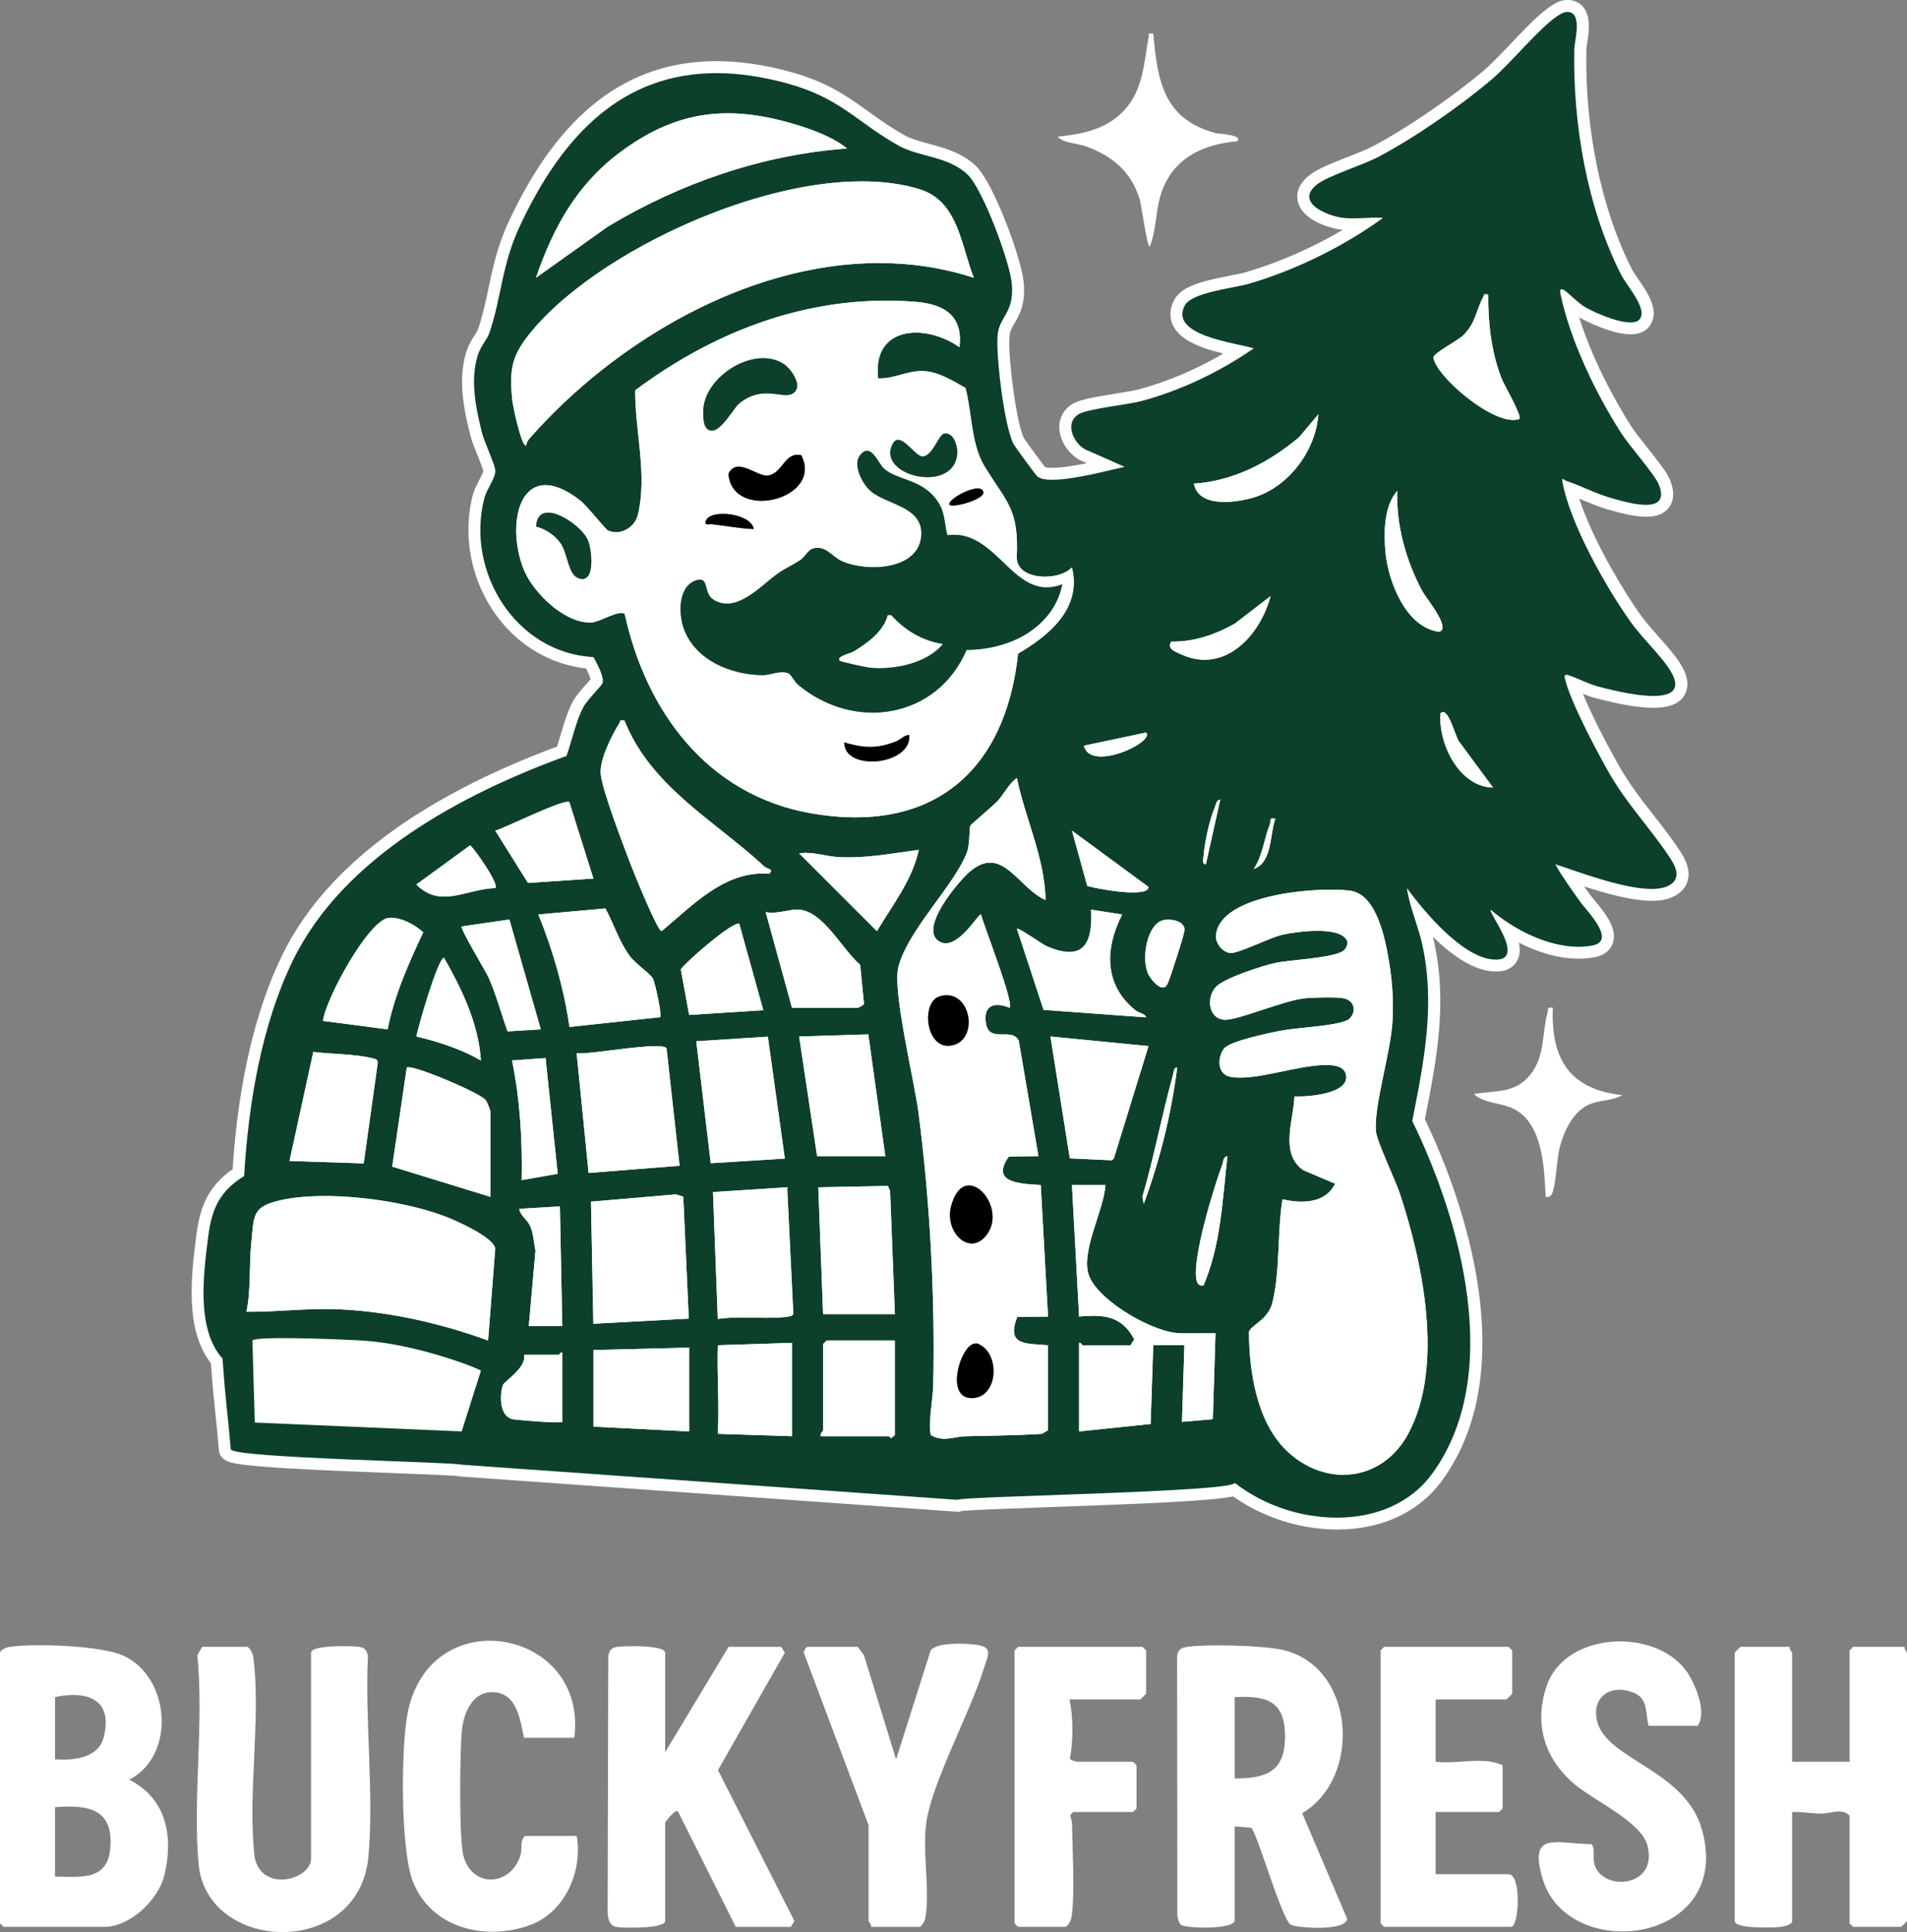
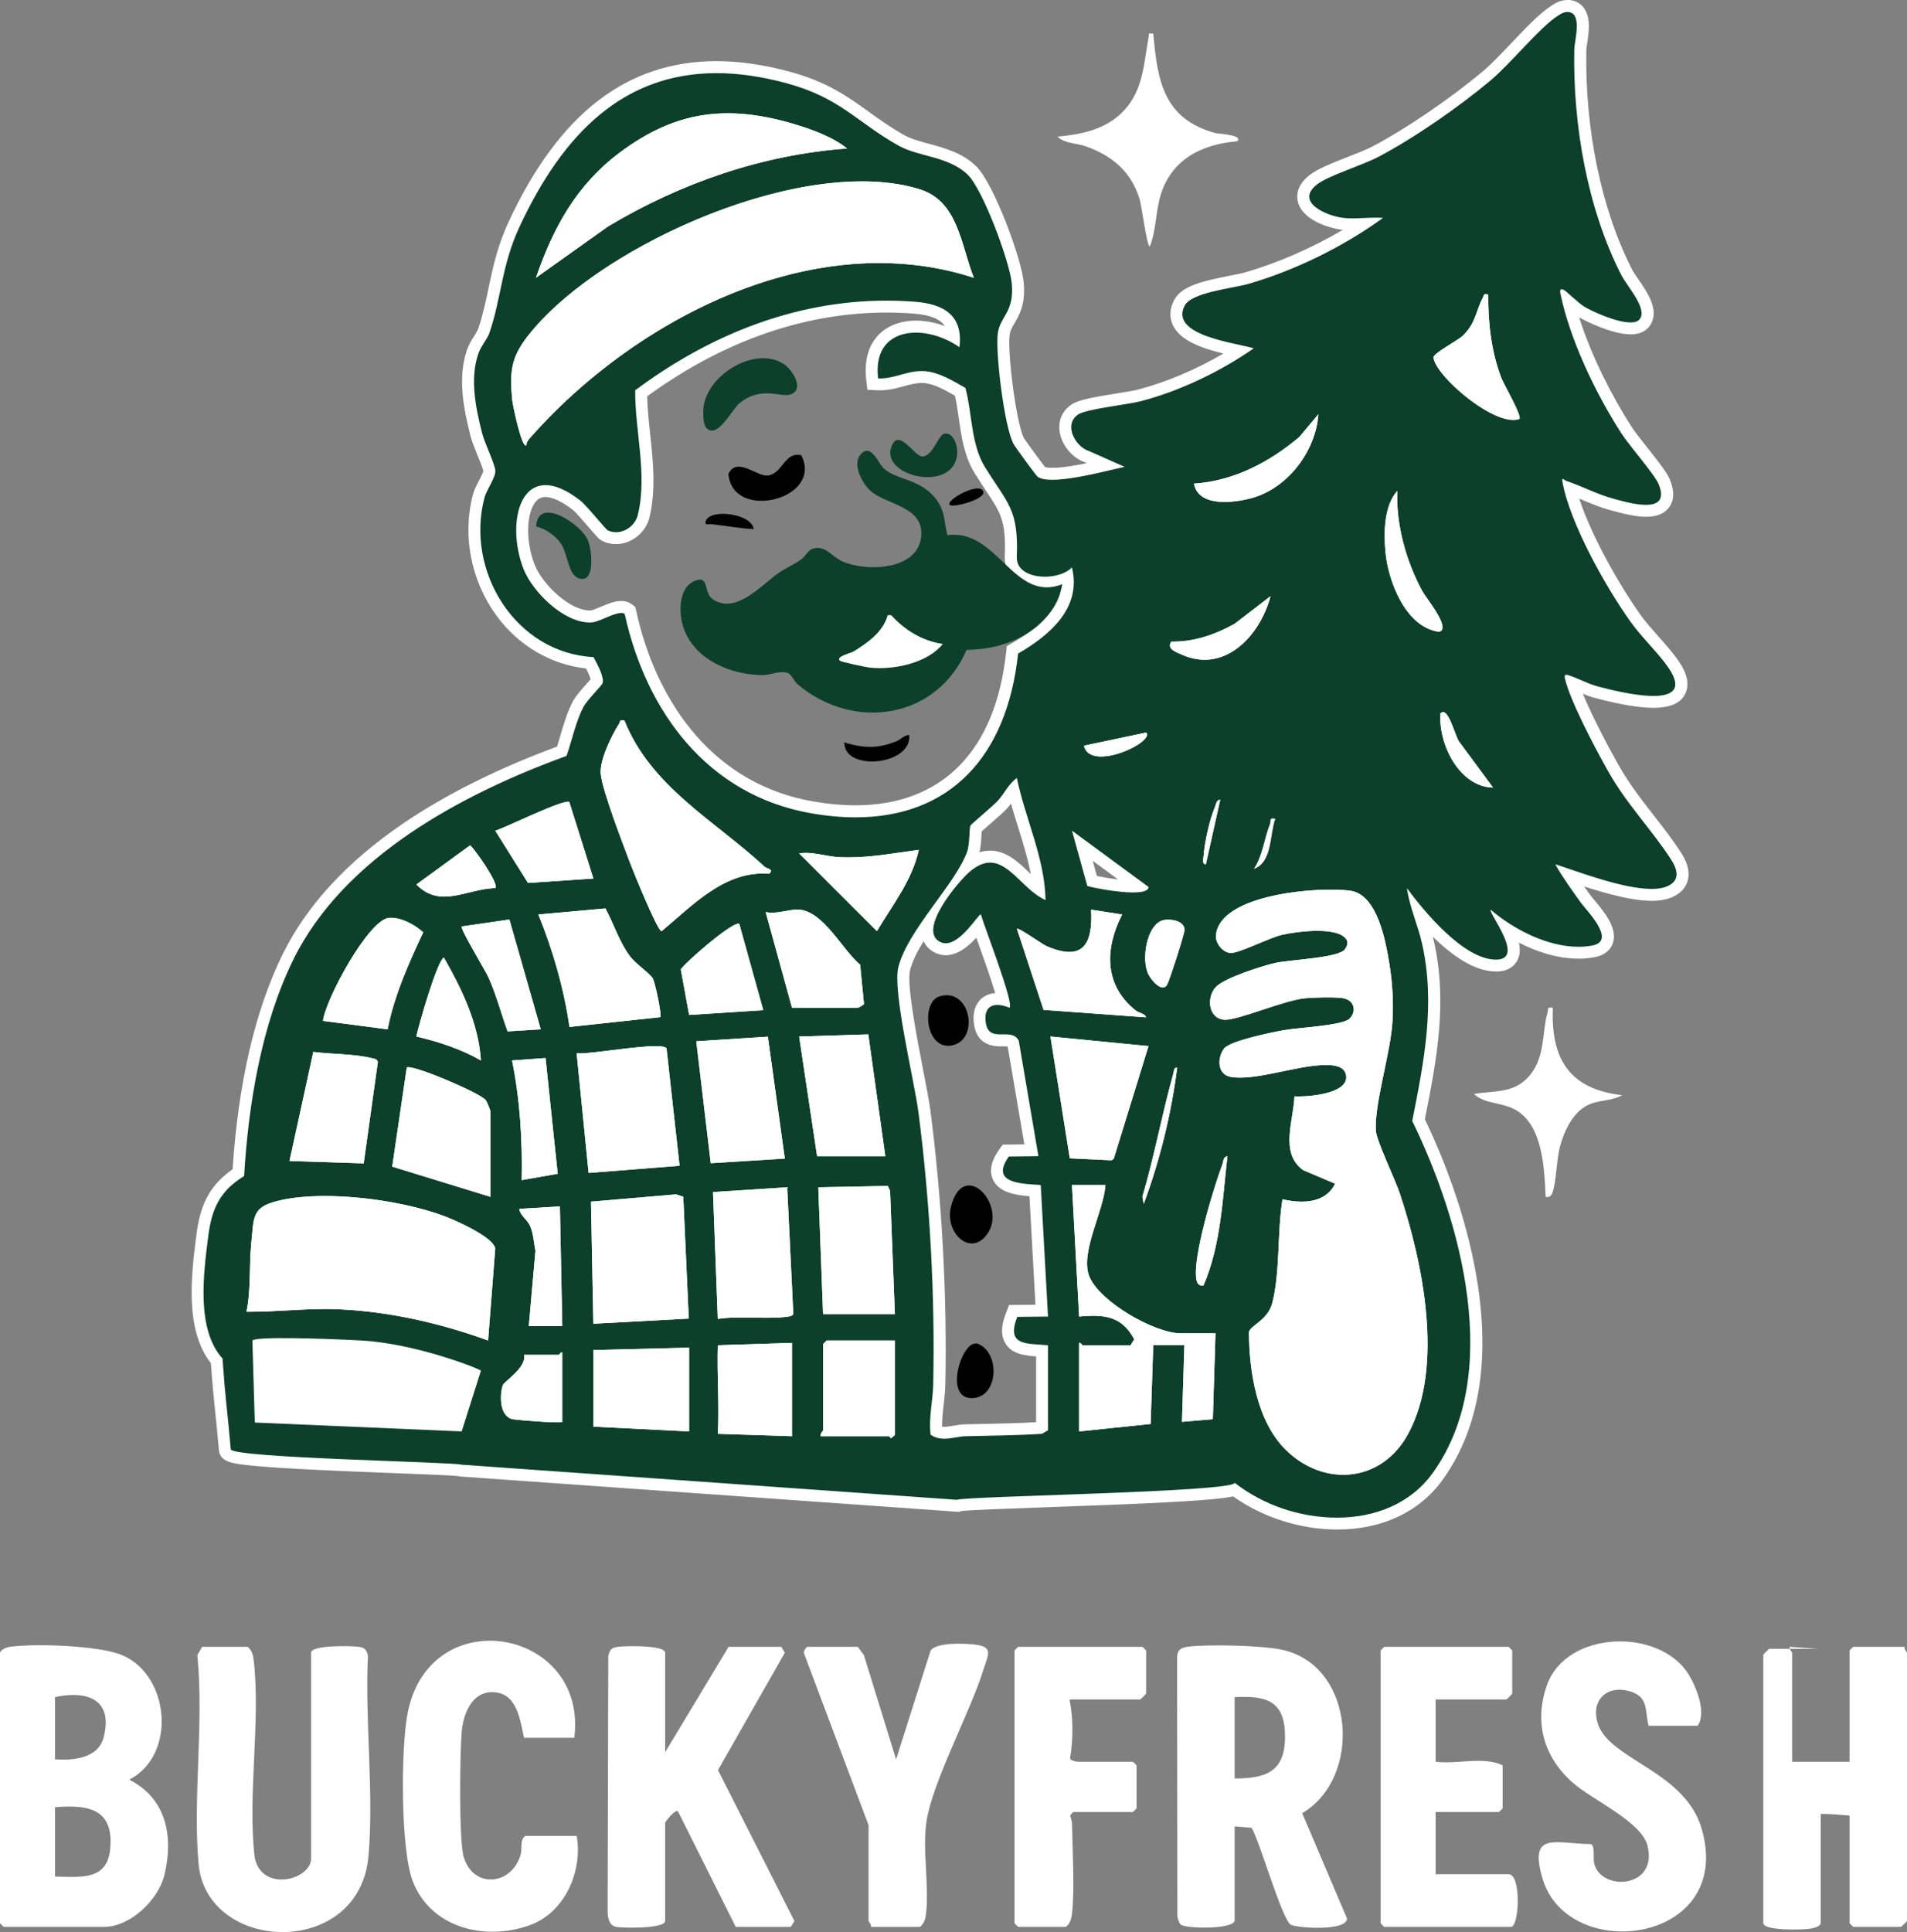
<svg xmlns="http://www.w3.org/2000/svg" id="Layer_2" data-name="Layer 2" viewBox="0 0 797 807.24">
  <rect x="0" y="0" width="797" height="807.24" fill="#808080" stroke="none" />
  <g id="Layer_1-2" data-name="Layer 1">
    <g>
      <g>
        <path d="M558.82,636.57c-15.26,0-30.83-5.11-43.01-14.06-1.57.52-3.86.83-6.96,1.17-4.4.48-10.59.94-18.94,1.4-15.24.85-34.55,1.54-51.59,2.14-17.2.61-34.97,1.25-37.47,1.74l-.42.2-207.99-14.74-.22-.08c-1.78-.35-14.89-.85-27.58-1.34-13.93-.54-31.26-1.2-44.79-2.02-24.6-1.49-25.67-2.62-25.91-5.27-.72-8.15-1.19-12.62-1.6-16.56-.56-5.36-1.01-9.61-1.8-20.56-11.01-13.08-8.04-36.38-6.07-51.88l.06-.46c1.41-11.06,4.46-19.38,15.07-26.33,2.28-36.35,9.23-66.61,20.67-89.96,17.47-35.67,56-64.63,114.52-86.09.6-1.81,1.17-3.73,1.76-5.74,1.4-4.79,2.86-9.74,5.07-13.92,1.05-1.97,3.38-4.59,5.44-6.9.86-.97,2.01-2.26,2.42-2.82.04-.67-.3-2.53-2.99-7.56-14.73-1.16-27.84-8.66-37.03-21.22-10.19-13.93-13.72-32.01-9.43-48.35.45-1.73,1.43-3.62,2.38-5.44.91-1.75,2.16-4.16,2.09-5.12-.08-1.19-1.59-4.92-2.69-7.64-1.16-2.85-2.25-5.54-2.74-7.48-2.72-10.71-5.32-23.07-1.72-34.17.76-2.36,1.97-4.27,3.04-5.95.75-1.19,1.46-2.3,1.79-3.27,2-5.86,3.18-11.42,4.42-17.32,1.81-8.57,3.68-17.44,8.28-27.32,20.56-44.13,48.21-65.58,84.55-65.58,9.35,0,19.44,1.45,30,4.32,15.19,4.13,23.43,10.05,32.15,16.32,4.56,3.28,9.28,6.67,15.3,10.03,3.03,1.69,6.78,2.7,10.76,3.78,6.26,1.69,13.36,3.61,18.62,8.77,6.93,6.79,18.33,37.72,19.12,47.19.67,8.07-1.55,11.89-3.5,15.27-1.13,1.95-2.11,3.63-2.41,6.1-1,8.2,3.05,39.02,6.44,44.68.78,1.29,8.14,11.34,9.29,12.68.35.24,1.48.77,4.62.77,6.18,0,15.59-2.06,22.36-3.65l-7.94-3.52c-4.42-1.44-8.24-6.07-8.92-10.85-.52-3.65.91-6.88,3.93-8.86,2.54-1.67,8.63-2.74,17.63-4.19,3.84-.62,7.46-1.2,9.51-1.74,13.88-3.66,28.42-10.16,41.48-18.51-.06-.01-.11-.02-.17-.04-9.28-2.02-21.99-4.79-25.26-11.82-.82-1.77-1.41-4.63.5-8.25,2.52-4.8,10.92-6.79,21.64-8.89,2.63-.51,5.11-1,6.74-1.48,16.47-4.8,33.79-12.86,48.59-22.54-1.52.07-3.08.13-4.6.13s-2.86-.07-4.07-.2c-4.58-.52-14.6-3.57-16.3-9.64-.6-2.15-.39-5.42,4.03-8.85,3.04-2.36,8.97-4.69,15.25-7.15,4.13-1.62,8.03-3.15,10.66-4.54,14.08-7.41,32.79-20.16,46.55-31.71,3.48-2.92,7.81-7.48,12-11.88,5.76-6.06,11.71-12.33,16.29-15.27,1.47-.95,3.13-2.01,5.45-2.01.17,0,.34,0,.51.02,1.76.17,3.18.92,4.17,2.2,2.49,3.2,1.62,8.89.99,13.05-.18,1.15-.34,2.24-.35,2.81-.7,33.79,6.37,67.77,19.39,93.23.56,1.1,1.6,2.61,2.7,4.21,3.55,5.17,7.96,11.6,5.1,16.35-.79,1.3-2.5,2.86-6.22,2.86-6.72,0-17.28-5.01-20.37-6.84-1.68-1-3.74-2.79-5.6-4.45,4.01,16.34,12.89,36.08,24.22,53.69,1.37,2.12,3.94,5.37,6.66,8.8,4.15,5.23,8.07,10.18,9.2,12.94,1.54,3.74,1.58,6.73.13,8.9-1.4,2.1-4.01,3.16-7.76,3.16-4.52,0-10.1-1.53-13.43-2.44l-.9-.25c-4.12-1.11-7.94-2.72-11.63-4.28-1.97-.83-3.87-1.63-5.79-2.35,4.17,16.89,18.21,41.47,27.47,54.38,2.17,3.03,4.98,6.2,7.7,9.26,3.09,3.49,6.01,6.78,8.16,9.97,3.16,4.69,3.95,8.36,2.43,11.21-1.54,2.9-5.12,4.31-10.93,4.31-8.6,0-20.09-3.06-23.87-4.06-2.61-.69-5.02-1.74-7.36-2.75-.9-.39-1.78-.77-2.62-1.11,3.46,11,14.52,31.01,16.85,35.18,4.58,8.18,9.94,15.05,15.13,21.7,3.85,4.94,7.84,10.04,11.39,15.56,2.38,3.7,3.17,6.95,2.33,9.67-.7,2.27-2.42,4-5.14,5.16-2,.85-4.44,1.27-7.46,1.27-10.1,0-24.62-4.86-34.56-8.25,1.75,2.67,3.62,5.28,5.44,7.84l1.47,2.07c.31.44.93,1.18,1.65,2.03,4.61,5.51,8.98,11.27,7.36,15.79-.54,1.5-1.96,3.43-5.7,4.14-1.99.38-4.1.56-6.25.56-10.53,0-21.26-4.42-29.8-9.83,2.39,4.77,3.66,8.93,1.92,12.04-.77,1.37-2.46,3.03-6.18,3.15-.17,0-.33,0-.5,0-11.03,0-23.45-11.83-31.91-21.74.22.71.45,1.42.68,2.13,1.04,3.21,2.11,6.52,2.86,9.88,5.72,25.51,1.04,49.21-3.93,74.31,11.35,23.46,43.35,99.68,8.01,148.84-9.15,12.73-24.07,19.74-42.03,19.74ZM524.5,557c.11,12.47,2.2,34.69,14.61,46.93,6.36,6.27,14.28,9.73,22.29,9.73,10.41,0,19.5-5.75,24.92-15.77,6.73-12.42,15.19-41.75-3.67-98.56-.69-2.08-2.24-5.7-3.87-9.54-3.65-8.55-6.05-14.36-6.24-17.19-.42-6.44,1.49-15.66,3.52-25.41,1.54-7.4,3.12-15.05,3.44-20.78.42-7.63,0-15.43-1.25-23.16-1.2-7.45-4.4-27.24-14.18-28.62-1.98-.28-4.77-.44-7.85-.44-17.04,0-44.47,4.57-45.52,16.84-.08.94.5,2.3,1.41,3.29.76.83,1.65,1.32,2.4,1.32,1.53,0,6.69-2.14,10.45-3.71,4.05-1.68,7.87-3.27,10.48-3.85,3.45-.77,9.48-1.68,15.13-1.68s9.83.92,12.32,2.72c1.56,1.13,2.47,2.49,2.71,4.04.25,1.6-.25,3.27-1.49,4.95-2.3,3.12-9.73,4.15-21.7,5.46-3.69.4-7.17.79-9.03,1.21-6.26,1.43-20.02,6.14-23.17,9.07-1.72,1.61-2.45,4.7-1.66,7.05.54,1.59,1.65,2.48,3.31,2.64.08,0,.16.01.25.01,2.51,0,8.68-2.03,14.65-3.99,6.84-2.25,13.9-4.57,18.55-5,1.91-.17,5.73-.36,9.6-.36,3.27,0,5.64.13,7.05.4,2.97.56,5.23,2.44,6.04,5.02.82,2.62.01,5.5-2.16,7.71-2.26,2.3-8.41,3.29-21.33,4.62-3.05.32-5.69.59-7.24.86-9.95,1.75-22.13,4.97-23.71,6.8-1.28,1.69-1.75,4.36-1.06,6.07.42,1.04,1.21,1.62,2.47,1.81.99.16,2.11.23,3.33.23,5,0,11.26-1.31,17.31-2.57,6.08-1.27,12.38-2.58,17.83-2.69.29,0,.6,0,.91,0,6.14,0,9.71,1.99,10.61,5.91.51,2.21.04,4.31-1.36,6.07-4.34,5.45-16.82,6.08-20.25,6.15-.19,1.92-.51,3.9-.84,5.96-1.3,8.08-2.53,15.73,3.42,20.14l15.46,6.56-1.13,2.36c-2.8,5.85-8.42,8.94-16.24,8.94-1.87,0-3.85-.18-5.9-.53-.64,4.96-.89,10.31-1.16,15.92-.4,8.54-.81,17.38-2.75,24.99-1.35,5.31-5.13,8.28-7.63,10.25-.75.59-1.74,1.37-2.06,1.81ZM391.3,597.93c.97.46,2.06.68,3.34.68,1.4,0,2.86-.25,4.39-.51,1.45-.25,2.94-.5,4.42-.53,2.31-.05,4.63-.1,6.94-.15,7.98-.16,16.23-.32,24.35-.82l.76-.46v-31.77c-.3-.02-.6-.04-.9-.06-5.12-.34-9.96-.65-12.22-4.21-1.6-2.52-1.46-5.95.43-10.81l.61-1.57,11.94-.12-2.78-50.14c-6.31-.39-13.14-1.03-15.32-5.6-1.32-2.75-.55-6.06,2.33-10.11l.74-1.04,10.71-.12-7.66-44.96c-.45-.67-1.2-.96-3.58-.96h-1.29c-2.35,0-7.86,0-8.94-6.79-.55-3.51-.02-6.24,1.58-8.11.93-1.09,2.68-2.39,5.73-2.39.75,0,1.54.08,2.37.24-1.37-5.71-5.77-18-8.11-24.51-.85-2.37-1.61-4.5-2.23-6.25-3.2,3.96-8.18,9.74-13.66,9.74-1.17,0-2.3-.26-3.36-.78-2.48-1.21-3.96-3.28-4.29-6-.15-1.26-.04-2.62.27-4.04-4.54,6.54-8.49,13.02-9.99,18.87-1.64,6.38,2.4,27.23,5.35,42.45,1.38,7.11,2.57,13.25,3.09,17.28,4.8,36.82,7,77.41,6.2,114.28-.05,2.56-.36,5.26-.66,7.87-.43,3.81-.87,7.73-.59,11.41ZM371.5,597.56v-35h-24.96l-.04.04v34.96h25ZM328.5,597.48v-33.84l-26.07.84c-.09,4.82.02,9.71.13,14.47.13,5.8.26,11.78.05,17.7l25.89.83ZM285.5,595.43v-29.81l-35,.88v27.18l35,1.75ZM453.5,595.29l24.96-2.59,1.11-33.14h13.48c-5.9-.16-14.47-3.42-22.24-8.07,1.96,1.62,3.8,3.85,5.43,6.89l.67,1.26-3.02,4.92h-20.4v30.73ZM212.45,579.78c-.86,2.76-.87,7.07.51,9.34.67,1.09,1.45,1.33,1.98,1.41,2,.3,12.72,1.19,17.56,1.24v-23.2h-11.05c-.83,3.87-4.61,7.24-7.31,9.64-.63.56-1.39,1.24-1.7,1.58ZM496.58,591.33l7.88-.68.96-31.09h-7.84l-1,31.77ZM136.02,544.39c1.99,0,3.83.04,5.64.12,19.32.87,39.52,4.94,60.09,12.09l2.69-34.78c-1.06-2.61-11.51-8.36-19.79-11.45-13.32-4.97-32.52-8.18-48.91-8.18-6.68,0-12.55.53-17.44,1.58-9.57,2.05-9.73,3.87-10.48,12.59-.09,1.07-.19,2.22-.32,3.45-.35,3.5-.44,7.13-.53,10.97-.12,4.91-.24,9.96-.97,14.76,4.7-.05,9.47-.31,14.1-.57,5.2-.29,10.58-.59,15.92-.59ZM232.45,551.56l-.89-44.86-10.44.62s.07.08.1.12c.95,1.07,2.13,2.41,2.91,4.42.9,2.33,1.24,4.67,1.57,6.94.16,1.13.32,2.2.54,3.24l.08.36-2.58,29.15h8.72ZM250.44,550.43l34.81-1.88-2.11-46.71-.89-.29-32.71,2.8.9,46.08ZM456.9,547.25c3.35,0,6.92.34,10.31,1.94-6.65-4.51-12.22-9.9-14.26-14.96-.13-.33-.26-.67-.36-1.02l.77,14.15c1.3-.08,2.46-.12,3.54-.12ZM302.39,548.25c2.11-.19,4.53-.28,7.5-.28,1.79,0,3.6.03,5.4.06,1.75.03,3.5.06,5.2.06,3.69,0,6.32-.15,8.5-.48l-2.37-48.9-26.04,1.68,1.81,47.86ZM371.4,546.56l-1.88-48.41-.05-.12-24.88.48,1.82,48.06h24.99ZM508.54,501.63c-3.26,11.07-6.32,23.9-6.25,30.38,3.51-9.71,5.1-20.07,6.25-30.38ZM452.08,524.1c.63-4.81,2.29-10,3.93-15.1,1.32-4.12,2.59-8.07,3.17-11.44h-8.55l1.45,26.54ZM202.5,496.68v-31.9c-.2-.74-1.11-3-1.49-3.62-2.4-2.42-22.43-10.99-28.86-12.53l-5.45,37.04,35.8,11.01ZM217,445.36c2.59,13.86,3.76,28.55,3.56,44.72l9.79-1.71-4.58-43.64-8.78.63ZM248.24,487.38l32.99-2.6-5-45.07c-.46-.06-1.17-.12-2.25-.12-4.42,0-11.67.9-18.07,1.69-4.88.6-9.2,1.14-12.16,1.29l4.48,44.8ZM149.84,483.49l5.43-38.86c-.13-.03-.27-.06-.41-.09-4.57-1.11-9.79-1.45-14.84-1.77-2.35-.15-4.77-.31-7.11-.54l-8.82,40.43,25.75.84ZM299.26,483.36l25.9-1.63-6.4-45.96-24.97,1.61,5.47,45.98ZM463.45,482.22l13.26-42.96-34.72-3.39,7.27,45.69,14.2.67ZM367.13,480.56l-6.4-45.82-23.84.74,6.76,45.08h23.47ZM177,431.21c8.03,2.02,14.97,4.47,21.02,7.45-1.73-12.09-7.06-23.57-12.62-33.67-2.59,6.1-6.71,19.61-8.4,26.22ZM196.36,389.1c1.5,3,4.42,8.09,6.19,11.19,2.11,3.7,3.43,6.02,3.91,7.07,2.14,4.77,3.75,9.78,5.32,14.62.67,2.08,1.36,4.22,2.09,6.32l8.88-.55-11.65-40.78-14.73,2.14ZM160.03,427.29c2.89-12.99,8.31-25.39,13.77-37.06-2.95-2.26-6.96-4.25-10.37-4.25-.25,0-.5.01-.74.03-2.2.21-7.7,5.68-14.59,17.2-4.62,7.74-8.65,16.28-10.1,21.21l22.02,2.87ZM228.56,384.26c5.52,14.21,9.4,28.33,11.56,42.06l33.32-3.59c-.45-3.65-2.17-11.45-2.83-12.79-.32-.56-2.27-2.22-3.56-3.33-2.1-1.8-4.49-3.84-5.9-5.75-2.93-3.97-4.91-8.44-6.83-12.76-.91-2.06-1.79-4.02-2.75-5.92l-23.02,2.07ZM470.57,421.93c-9.88-9.59-11.76-23.12-5.27-37.9l-6.7-1.04c.03,6.76-1.24,11.3-3.93,14.14-1.95,2.06-4.57,3.11-7.79,3.11-2.98,0-6.44-.88-10.58-2.69-.9-.39-2.41-1.38-5.01-3.08-.58-.38-1.27-.83-1.99-1.3l8.68,26.39,32.58,2.37ZM290.07,421.41l25.69-1.66-8.53-30.69c-4.9,2.78-17.05,13.2-20.04,16.59l2.88,15.75ZM358.04,418.56c.13-.06.28-.14.43-.22l-1.38-14.04c-2.4-2.2-4.77-5.18-7.27-8.32-4.98-6.26-10.62-13.36-16.42-13.46h-.15c-1.33,0-2.89.28-4.54.58-1.73.31-3.52.63-5.36.71l9.55,34.75h25.13ZM488.2,386.74c-.42,0-.82.03-1.17.08-1.94.31-3.28,2.52-3.92,3.82-2.31,4.74-2.69,12.16-.8,15.57.89,1.6,2.52,3.29,3.39,3.75,1.15-2.49,6.51-19.33,6.85-21.52-.01-.22-.11-.59-.93-1.01-.86-.43-2.14-.69-3.42-.69ZM259.99,305.1c-3.23,5.43-6.91,13.93-6.43,18.08.76,6.53,7.84,25.21,11.25,34.19l.78,2.05c1.92,5.08,8.41,20.7,11.3,26.02,1.24-1.05,2.49-2.14,3.78-3.26,10.06-8.74,21.39-18.57,35.64-19.63-5.22-4.72-10.89-9.22-16.38-13.58-15.39-12.22-31.27-24.85-39.95-43.86ZM366.02,385.02c1.04-1.68,2.11-3.34,3.15-4.97,4.45-6.96,9.04-14.12,11.46-22-1.03.15-2.05.3-3.08.45-7.43,1.08-15.12,2.2-23,2.2-1.43,0-2.85-.04-4.23-.11-2.2-.12-4.4-.51-6.53-.9-1.27-.23-2.51-.45-3.72-.61l25.94,25.93ZM178.03,369.73c2.29,1.64,4.74,2.38,7.68,2.38s6.27-.79,9.69-1.63c2.8-.68,5.68-1.38,8.69-1.73-1.53-3.27-5.61-9.3-7.94-12.24l-18.12,13.21ZM413.82,357.91c5.78,0,10.27,4.31,14.61,8.47,1.87,1.8,3.78,3.63,5.8,5.13-.87-9.17-3.7-18.22-6.45-27.02-1.48-4.73-2.99-9.59-4.22-14.49-.55.72-1.08,1.48-1.63,2.26-.93,1.34-1.9,2.73-3.06,4-1.07,1.18-3.92,3.66-6.67,6.06-1.52,1.33-3.52,3.07-4.34,3.85-.05.54-.11,1.44-.15,2.2-.15,2.72-.34,6.1-1.13,8.27-.6,1.68-1.41,3.41-2.36,5.19,3.27-2.64,6.41-3.92,9.59-3.92ZM456.43,368.11c3.41.8,11.53,2.25,17.14,2.25h0c.72,0,1.33-.02,1.83-.06l-23.06-16.95,4.09,14.76ZM221.99,366.3l22.67-1.53-8.53-27.08c-3.73,1-13.1,5.18-18.44,7.57-2.92,1.3-5.23,2.33-6.97,3.06l11.26,17.98ZM259.64,253.59c1.15,0,2.13.3,2.92.89l.75.56.2.91c9.86,44.94,37.47,74.59,75.74,81.34,6.36,1.12,12.51,1.69,18.29,1.69,37.65,0,60.89-23.51,65.46-66.19l.13-1.26,1.1-.64c15.64-9.05,22.86-18.74,21.95-29.52-2.66,1.32-6.01,2.07-9.49,2.07-4.93,0-9.2-1.5-11.71-4.11-1.77-1.84-2.64-4.2-2.54-6.81.63-15.5-2.12-19.65-8.17-28.73-1.43-2.15-3.05-4.59-4.84-7.49-4.03-6.53-5.17-14.44-6.27-22.09-.53-3.7-1.04-7.22-1.85-10.5l-.13-.08c-4.66-2.7-9.95-5.76-14.88-6.09-.38-.03-.76-.04-1.13-.04-2.84,0-5.4.71-8.1,1.45-2.86.79-5.82,1.61-9.25,1.61-.31,0-.63,0-.95-.02l-2.13-.1-.24-2.12c-.79-6.87.57-12.34,4.05-16.24,3.29-3.69,8.21-5.64,14.22-5.64,5.25,0,10.85,1.51,15.88,4.22-.17-2.76-.96-4.98-2.39-6.74-2.52-3.08-7.09-4.84-13.98-5.39-3.92-.31-7.9-.46-11.82-.46-34.95,0-70.37,12.52-102.5,36.22.04,5.61.65,11.34,1.3,17.39,1.2,11.26,2.45,22.9-.27,34.02-1.27,5.21-6.24,9.14-11.56,9.14-1.6,0-3.14-.36-4.56-1.06-.8-.39-1.53-1.2-4.94-5.15-2.37-2.75-5.63-6.53-7.01-7.6-4.94-3.85-9.41-5.88-12.95-5.88-2.78,0-4.95,1.21-6.64,3.69-4.05,5.94-4.14,17.97-.21,27.97,3.28,8.34,15.33,20.72,25.27,20.72.27,0,.53,0,.79-.03.99-.07,3.01-.92,4.79-1.67,2.66-1.12,5.42-2.27,7.65-2.27ZM604.81,304.42c.96,5.98,3.72,12.12,7.53,16.3,1.35,1.48,3.22,3.13,5.56,4.3l-9.58-12.98c-.95-.96-1.6-2.6-2.75-5.64-.2-.54-.47-1.24-.76-1.98ZM457.44,313.17c.67.24,1.57.4,2.79.4,4.09,0,8.9-1.77,12.31-3.59l-15.09,3.19ZM493.2,270.48c.36.16.71.31.96.42.3.13.59.25.86.37,2.83,1.26,5.66,1.89,8.43,1.89,9.59,0,17.58-7.59,22.14-16.77l-8.19,6.3-.16.09c-8.4,4.68-16.29,7.21-24.05,7.7ZM581.9,215.65c-.77,3.99-.91,8.89-.39,14.67,1.02,11.48,7.48,28.12,18.75,30.88-.76-2.53-4.48-7.81-5.82-9.71-1.02-1.45-1.76-2.49-2.15-3.22-5.56-10.3-9.17-21.74-10.39-32.62ZM502.63,204.24c1.6,1.98,4.68,2.98,9.2,2.98h0c4.75,0,9.22-1.13,10.93-1.62,10.62-3.03,19.69-12.26,23.67-23.19l-1.63,1.94-.17.14c-13.5,11.36-27.61,17.99-42.01,19.74ZM360.21,78.28c-22.29,0-49.37,6.88-76.24,19.37-25.69,11.94-47.56,27.44-60.01,42.53-7.81,9.46-8.62,14.52-7.35,27,.17,1.66,1.84,9.34,3.26,13.86,18.44-20.88,41.21-38.78,65.88-51.79,27.11-14.3,55.34-21.86,81.63-21.86,12.27,0,24.22,1.62,35.6,4.83-.59-1.81-1.14-3.65-1.68-5.46-3.36-11.22-6.54-21.81-17.59-25.27-6.83-2.13-14.73-3.22-23.49-3.22ZM601.73,149.84c1.88,6.32,20.62,22.71,30.35,23.12-1.03-2.52-3.26-6.79-4.47-9.13-1.33-2.54-2.09-4.02-2.43-4.89-3.13-8.12-4.99-17.46-5.53-27.86-1.23,3.46-2.58,7.03-6.36,10.79-1.1,1.09-3.28,2.46-5.79,4.04-1.81,1.13-4.68,2.94-5.77,3.93ZM304.19,49.84c-15.27,0-29.12,5.03-43.58,15.83-13.98,10.44-23.64,23.75-31.47,43.66l23.58-16.78.08-.05c29.58-17.74,61.86-28.83,93.79-32.29-4.07-2.15-9.27-4.16-15.53-6.02-9.91-2.93-18.69-4.36-26.87-4.36Z" style="fill: #0c402b;" />
        <path d="M655.14,5c.11,0,.23,0,.34.01,5.96.56,2.55,12.09,2.47,15.51-.65,31.26,5.37,66.48,19.66,94.42,2.36,4.61,10.67,13.52,7.88,18.13-.71,1.18-2.19,1.65-4.08,1.65-5.96,0-16.03-4.68-19.1-6.49-2.86-1.69-7.6-6.61-8.84-7.16-.33-.14-.59-.21-.8-.21-.62,0-.77.6-.57,1.57,3.94,19.42,14.78,41.93,25.47,58.55,3.45,5.37,13.94,17.18,15.65,21.34,2.76,6.72-.56,8.61-5.32,8.61s-10.55-1.76-13.68-2.6c-6.93-1.87-13.03-5.22-19.6-7.4-.58-.19-1.18-.84-1.49-.84-.22,0-.29.34-.1,1.42,3.15,17.26,18.24,44.07,28.56,58.45,4.65,6.48,11.84,13.26,15.82,19.18,6.1,9.06,1.17,11.63-6.43,11.63-8.05,0-19.09-2.88-23.22-3.98-4.4-1.17-8.49-3.54-12.3-4.7-.34-.1-.61-.15-.83-.15-.7,0-.83.52-.59,1.57,2.16,9.39,12.72,29.23,17.77,38.24,8.12,14.51,18.39,24.63,26.6,37.4,2.67,4.14,3.92,8.79-1.68,11.18-1.75.75-3.96,1.07-6.47,1.07-12.17,0-31.46-7.5-40.27-10.31,3.1,5.56,6.91,10.72,10.58,15.9,2.34,3.3,15.32,16.1,4.89,18.06-1.89.36-3.83.52-5.79.52-13.13,0-27.34-7.46-36.67-15.49-1.09,1.3,14.52,20.47,2.54,20.85-.14,0-.28,0-.42,0-13.29,0-29.92-20.04-37.12-29.86,1.1,7.95,4.58,15.42,6.32,23.17,5.67,25.28.82,49.21-4.1,74.1,20.36,41.7,38.19,105.87,8.59,147.04-9.34,13-24.33,18.7-39.99,18.7s-30.93-5.33-42.82-14.55c-.11,3.89-112.92,5.57-116.06,7.1l-206.99-14.67c-3.38-1.16-96.18-2.79-96.51-6.46-1.73-19.62-2.03-18.16-3.46-37.91-11.03-12.21-7.96-35.32-5.96-51.01,1.48-11.6,4.82-18.94,15-25.22,1.78-29.99,7.19-63.11,20.49-90.28,21.11-43.09,70.9-69.5,114.26-85.25,2.27-6.44,3.88-14.43,7.06-20.44,1.63-3.07,7.72-8.91,8.03-10.05.7-2.58-2.44-8.28-3.83-10.8-32.49-1.66-53.64-35.81-45.58-66.54.91-3.46,4.74-8.5,4.55-11.37-.19-2.86-4.48-11.56-5.5-15.57-2.65-10.43-5.13-22.41-1.77-32.79,1.22-3.77,3.87-6.44,4.81-9.19,5.05-14.77,5.05-28.18,12.61-44.39,18.3-39.29,43.75-64.13,82.28-64.13,9.04,0,18.79,1.37,29.34,4.23,22.58,6.13,29.16,16.22,46.88,26.12,8.34,4.66,20.91,4.37,28.85,12.15,6.33,6.2,17.62,36.54,18.38,45.61,1.01,12.06-4.99,13.35-5.9,20.86-.98,8.06,2.82,39.67,6.78,46.27.82,1.37,9.12,12.72,9.75,13.25,1.21,1.01,3.46,1.41,6.3,1.41,9.27,0,24.76-4.27,30.19-5.41l-14.88-6.6c-5.76-1.77-10.8-11.15-4.51-15.28,3.62-2.37,20.51-4.04,26.4-5.6,16.36-4.31,33.12-12.4,46.98-22.02-7.09-2.27-35.47-5.27-28.86-17.87,2.93-5.58,20.23-7.2,26.87-9.13,19.46-5.67,39.65-15.61,56-27.5-.97-.08-1.97-.11-2.98-.11-3.19,0-6.54.3-9.73.3-1.3,0-2.57-.05-3.79-.19-7.03-.8-20.59-6.61-11.02-14.03,4.71-3.65,18.89-7.95,25.54-11.45,15.18-7.99,33.82-20.95,46.99-32.01,8.34-7,20.44-22.08,28.03-26.96,1.3-.84,2.51-1.61,4.1-1.61M224,116.05l30.08-21.41c30.26-18.14,64.54-30.04,99.92-32.59-5.84-4.81-14.96-8.1-22.24-10.25-9.86-2.92-18.93-4.46-27.58-4.46-15.73,0-30.05,5.11-45.08,16.33-18.11,13.52-27.87,31.35-35.11,52.38M219.77,186.13c.07,0,.15-.02.22-.07,0-1.19.72-2.18,1.47-3.03,35.18-39.99,90.73-73.13,145.92-73.13,13.33,0,26.63,1.93,39.62,6.17-5.42-13.69-6.52-31.94-22.54-36.95-7.3-2.28-15.5-3.33-24.24-3.33-47.84,0-112.21,31.33-138.18,62.81-8.24,9.99-9.24,15.71-7.91,28.85.18,1.74,3.65,18.69,5.65,18.69M632.45,175.46c.93,0,1.78-.13,2.55-.41,1.24-1.19-6.49-14.45-7.48-17.01-4.25-11.01-5.65-23.24-5.52-34.98-.52-.1-.89-.14-1.15-.14-.87,0-.59.51-1.08,1.41-2.96,5.48-2.86,10.43-8.23,15.76-2.28,2.27-12.61,7.49-12.43,9.3.7,7.07,22.16,26.07,33.34,26.07M257.45,222.37c-1.17,0-2.35-.25-3.46-.8-.95-.47-8.72-10.3-11.51-12.48-5.79-4.51-10.61-6.41-14.48-6.41-12.5,0-15.21,19.72-9.18,35.08,3.71,9.46,16.63,22.31,27.6,22.31.33,0,.65-.01.97-.03,2.99-.22,9.02-3.94,12.26-3.94.57,0,1.06.12,1.43.39,8.97,40.89,34.66,75.66,77.74,83.27,6.58,1.16,12.83,1.73,18.73,1.73,39.27,0,63.31-25.14,67.94-68.42,13.14-7.6,26.72-19.04,22.5-35.99-2.4,2.52-6.91,3.87-11.3,3.87-6.1,0-11.98-2.6-11.74-8.31.82-20.06-3.94-22.32-13.38-37.63-5.8-9.41-5.25-22.42-8.08-32.92-5.04-2.9-11.09-6.62-17.01-7.02-.44-.03-.87-.04-1.3-.04-6.34,0-11.14,3.07-17.35,3.07-.28,0-.56,0-.84-.02-1.56-13.53,6.26-19.1,15.79-19.1,6.04,0,12.76,2.23,18.2,6.09,1.64-13.32-6.59-18.05-18.5-18.99-4.03-.32-8.04-.47-12.02-.47-38.44,0-74.22,14.49-104.99,37.46-.16,16.84,5.21,35.22,1.1,52.08-1.02,4.16-5.04,7.23-9.13,7.23M550.99,173.07l-7.97,9.52c-12.52,10.54-27.37,18.37-44.03,19.48,1.08,5.92,6.81,7.65,12.83,7.65,4.23,0,8.6-.86,11.62-1.71,14.95-4.27,26.44-19.58,27.55-34.94M583.99,205.06c-5.63,6.31-5.69,17.46-4.97,25.48,1.1,12.32,8.5,31.6,22.4,33.41,5.32-1.24-5.43-14.08-6.94-16.88-6.77-12.53-11.09-27.74-10.49-42.02M490.42,268.06c-.3,0-.61,0-.91-.01-2.07,3.14,2.07,4.41,4.5,5.49,3.27,1.45,6.44,2.11,9.45,2.11,13.57,0,24.07-13.27,27.54-26.58l-14.96,11.52c-7.87,4.38-16.49,7.47-25.61,7.47M624,329.06l-13.8-18.69c-1.67-1.33-4.16-12.84-7.11-12.84-.35,0-.72.17-1.08.54-.91,12.8,7.87,30.71,21.99,30.99M276.5,389.04c12.37-10.24,25.15-24.08,42.35-24.08.87,0,1.76.04,2.65.11,2.06-2.08-.94-2.01-1.98-2.98-20.66-19.17-47.41-33.19-58.54-61.03-.49-.11-.85-.15-1.11-.15-.98,0-.62.67-1.12,1.44-3.14,4.85-8.33,15.48-7.68,21.12.86,7.4,9.12,28.76,12.17,36.84,1.33,3.52,11.51,28.72,13.25,28.73M460.23,316.08c8.68,0,21.52-7.26,18.77-10.01l-25.99,5.49c.78,3.29,3.65,4.52,7.22,4.52M394.64,601.11c3.04,0,6.11-.98,8.87-1.04,10.69-.25,21.32-.33,31.99-1.01l2.5-1.5v-35.5c-9.11-.83-17.61.32-12.86-11.86l12.86-.13-3.04-54.97c-8.29-.53-21.28-.72-13.33-11.9l12.36-.15-8.22-48.27c-1.22-2.42-3.56-2.61-5.97-2.61-.43,0-.87,0-1.3,0-2.97,0-5.77-.28-6.47-4.68-.84-5.31,1.31-7.61,4.84-7.61,1.49,0,3.23.41,5.1,1.18,1.77-2.38-10.66-33.91-12-39-.02-.02-.05-.02-.08-.02-1.12,0-8.08,12.06-14.65,12.06-.76,0-1.52-.16-2.26-.52-9.84-4.8,7.62-25.49,12.48-29.54,3.11-2.59,5.84-3.63,8.34-3.63,8.4,0,14.22,11.7,23.17,15.65-.32-17.59-8.47-34.01-12-51-3.44,2.43-5.19,6.47-7.96,9.52-1.92,2.11-11.14,9.72-11.48,10.42-.43.91-.23,7.78-1.31,10.79-4.93,13.69-24.74,32.6-28.77,48.24-2.55,9.91,6.68,47.56,8.39,60.67,4.8,36.83,6.99,76.76,6.18,113.9-.14,6.51-1.97,13.94-1.1,20.84,1.84,1.27,3.76,1.67,5.7,1.67M509.99,334.06c-1.73.27-1.74,1.99-2.26,3.22-2.25,5.23-4.27,14.61-4.71,20.3-.08,1.06-.69,3.49.75,3.49.07,0,.14,0,.22-.02l6-26.99M220.67,368.9l27.33-1.84-10.06-31.96c-.12-.09-.32-.13-.58-.13-4.3,0-26.39,10.95-30.36,12.11l13.67,21.82M524,363.05c7.86-2.76,6.58-14.42,9-20.98-.46-.08-.82-.12-1.09-.12-1.4,0-.66,1.04-1.16,2.31-2.44,6.15-3,13.13-6.75,18.79M473.58,372.86c3.72,0,6.45-.59,6.41-2.3l-31.97-23.5,6.39,23.1c2.24.72,12.35,2.71,19.17,2.71M185.71,374.61c6.68,0,13.71-3.35,21.29-3.56,1.67-1.7-8.34-15.95-10.5-17.89l-22.49,16.4c3.79,3.84,7.68,5.05,11.69,5.05M384,355.07c-9.96,1.32-19.45,3.14-29.45,3.14-1.35,0-2.71-.03-4.09-.11-4.49-.24-9.17-1.76-13.7-1.76-.93,0-1.85.06-2.76.22l32.5,32.49c6.5-10.95,14.75-21.28,17.5-33.97M514.49,398.15c3.68,0,16.15-6.42,21.47-7.62,3.39-.76,9.19-1.62,14.58-1.62,4.41,0,8.55.57,10.85,2.25,2.16,1.56,2.22,3.37.67,5.48-2.67,3.63-23.03,4.29-29.27,5.72-5.52,1.26-20.46,6.09-24.32,9.68-4.27,3.99-3.87,13.32,3.11,14.01.15.02.32.02.49.02,5.91,0,24.82-8.22,33.43-9,2.02-.18,5.85-.35,9.38-.35,2.69,0,5.2.1,6.58.36,4.41.83,5.75,5.27,2.56,8.52-2.82,2.87-21.51,3.77-27.22,4.77-4.83.85-22.78,4.47-25.26,7.74-2.84,3.75-2.98,10.94,3.01,11.87,1.17.18,2.41.26,3.72.26,10.33,0,24.56-5.05,35.19-5.26.28,0,.57,0,.87,0,3.15,0,7.36.43,8.17,3.97,1.71,7.47-13.35,9.16-19.91,9.16-.61,0-1.15-.01-1.6-.04-.35,9.99-6.29,23.76,3.66,30.83l13.31,5.65c-2.73,5.69-8.23,7.52-13.99,7.52-2.7,0-5.45-.4-7.99-1-2.2,13.43-.93,30.28-4.24,43.26-1.88,7.36-9.23,9.38-9.77,12.23.08,16.37,3.24,37.21,15.36,49.16,7.05,6.95,15.67,10.45,24.04,10.45,10.66,0,20.94-5.66,27.12-17.08,15.24-28.15,6.1-71.65-3.5-100.54-1.93-5.8-9.71-21.92-9.99-26.1-.73-11.08,6.23-32.71,6.96-45.89.44-7.93-.02-15.89-1.28-23.7-1.55-9.6-5.03-29.1-16.3-30.7-2.07-.29-4.9-.46-8.2-.46-17.1,0-46.76,4.49-48.02,19.12-.27,3.15,2.84,7.32,6.29,7.33h.01M238,429.07l37.91-4.08c.78-.91-2.14-14.53-3.11-16.23-1.14-2.01-7.25-6.11-9.64-9.36-4.42-6-6.63-13.35-10.15-19.84l-28.02,2.52c6.08,15.01,10.7,30.92,13,47M322.6,381.33c-.88,0-1.74-.07-2.59-.26l11,39.99h27.5c.18,0,2.42-1.03,2.58-1.67l-1.6-16.31c-7.5-6.27-15.61-22.88-26.04-23.05-.06,0-.13,0-.19,0-3.21,0-7.01,1.3-10.66,1.3M446.89,397.74c-2.56,0-5.72-.8-9.58-2.48-1.89-.83-10.71-7.23-12.15-7.23-.07,0-.12.02-.16.05l11.13,33.86,42.86,3.12c-.42-1.63-2.92-1.69-4.51-2.98-13.14-10.66-12.77-25.79-5.49-40l-12.99-2.01c.6,11.08-1.76,17.68-9.12,17.68M162,430.06c2.81-14.18,8.77-27.54,14.89-40.53-3.35-3.03-8.74-6.07-13.45-6.07-.33,0-.65.01-.98.05-8.39.8-26.44,33.94-27.46,43.03l27.01,3.52M212.14,430.92l13.86-.87-13.1-45.87-19.9,2.89c-.87.85,9.87,18.4,11.18,21.32,3.25,7.27,5.26,15.07,7.96,22.53M485.98,412.58c.69,0,1.33-.35,1.82-1.21,1-1.73,7.25-21.19,7.25-22.84,0-3.16-3.87-4.29-6.86-4.29-.56,0-1.09.04-1.56.11-7.39,1.17-9.96,16.86-6.51,23.07,1.01,1.82,3.71,5.15,5.85,5.15M288.01,424.05l30.99-2-10.01-36c-.1-.09-.24-.14-.43-.14-3.56,0-22.28,16.3-24.03,19.09l3.48,19.03M200.99,443.06c-.98-15.36-7.96-29.82-15.49-43-2.79,1.3-10.52,28.28-11.51,32.99,9.33,2.18,18.68,5.25,26.99,10.01M341.5,483.06h28.5l-7.11-50.89-28.9.9,7.5,50M464.56,484.78l.92-.67,14.52-47.04-40.99-4.01,8.1,50.89,17.45.83M297.05,486l30.95-1.94-7.09-50.93-29.92,1.92,6.06,50.95M242.23,440.12c-.49,0-.91-.02-1.23-.07l5,50.01,38.01-3-5.45-49.07c-.44-.66-2.13-.91-4.57-.91-8.42,0-25.79,3.03-31.76,3.03M152,486.07l5.92-42.37c-.44-1.38-1.34-1.31-2.48-1.59-7.68-1.87-16.67-1.61-24.5-2.62l-9.94,45.57,31,1.01M218.01,493.06l15.08-2.64-5.08-48.37-14,1.01c3.32,16.42,4.38,33.25,4,49.99M205,500.06v-35.5c0-.58-1.47-4.3-2.03-4.97-2.42-2.92-27.64-13.7-32.31-13.7-.33,0-.55.05-.66.16l-6.08,41.37,41.08,12.63M477.99,503.05c6.81-18.41,11.51-37.47,14-56.99-.08-.01-.15-.02-.22-.02-1.21,0-1.19,1.84-1.46,2.81-4.74,16.89-7.89,34.31-12.86,51.15l.55,3.04M512.99,483.06c-1.89.31-1.63,2.11-2.11,3.38-3.61,9.64-12.58,39-10.87,48.12.29,1.53.89,2.55,2.37,2.55.19,0,.39-.02.6-.05,7.32-17.05,7.89-35.82,10-54M462,495.06h-14l2.99,55c2.09-.19,4.05-.32,5.9-.32,7.41,0,12.98,2.01,17.14,9.81l-1.54,2.5h-20c-.28,0-.68-1.04-1.3-1.04-.06,0-.13.01-.2.04v37l29.89-3.11,1.1-32.9h13.01s-1.01,32.01-1.01,32.01l12.9-1.11,1.11-35.89h-14.5c-11.05,0-34-13.26-38.24-23.76-4.01-9.94,6.13-27.44,6.74-38.24M344,549.06h30l-2-51.5-.94-2.06-29.07.56,2,53.01M299.99,551.07c3.01-.48,6.4-.6,9.9-.6s7.15.12,10.6.12c3.25,0,6.33-.11,9.01-.53.82-.13,1.54-.25,2.06-.98l-2.57-53.03-31,2,2,53.01M247.99,553.07l39.87-2.15-2.3-50.91-3.02-.99-35.55,3.04,1,51.01M104.47,548.06c10.53,0,21.01-1.16,31.55-1.16,1.84,0,3.68.04,5.53.12,21.31.96,42.5,5.82,62.45,13.04l2.98-38.47c-.94-4.87-16.74-11.8-21.45-13.55-13.16-4.91-32.77-8.33-49.78-8.33-6.55,0-12.71.51-17.97,1.64-12.7,2.72-11.58,6.52-12.77,18.23-.93,9.19-.08,19.54-2.01,28.48.49,0,.98,0,1.47,0M221,554.06h14l-1-50-17,1.01c.63,3.29,3.46,4.27,4.79,7.7,1.22,3.15,1.31,6.54,2,9.8l-2.79,31.5M343,600.06h28.5c.24,0,.58.79.98.79,0,0,.01,0,.02,0l1.5-1.28v-39.5h-28.5l-1.5,1.5v36c0,.31-1.37,1.42-1,2.5M331,600.06v-39l-31.01.99c-.4,12.34.68,24.74,0,37.01l31,1M288,598.06v-35l-40,1v32l40,2M232.84,594.27c1.21,0,2.01-.06,2.16-.2v-29c-.07-.03-.14-.04-.2-.04-.62,0-1.02,1.04-1.3,1.04h-14.5c1.23,5.25-8.29,11.07-8.84,12.66-1.47,4.3-1.4,13.4,4.4,14.27,2.04.31,13.44,1.27,18.28,1.27M655.14,0c-3.06,0-5.22,1.39-6.79,2.4-4.83,3.11-10.62,9.2-16.76,15.65-4.14,4.36-8.42,8.86-11.79,11.69-13.64,11.45-32.17,24.07-46.11,31.41-2.51,1.32-6.52,2.9-10.4,4.42-6.45,2.53-12.54,4.92-15.87,7.5-5.81,4.5-5.57,9.13-4.91,11.5,2.22,7.92,14.05,10.95,18.43,11.45.09.01.18.02.27.03-12.82,7.52-27.01,13.74-40.6,17.7-1.52.44-3.95.92-6.52,1.42-11.77,2.31-20.33,4.39-23.37,10.19-2.38,4.53-1.61,8.2-.55,10.47,3.08,6.61,12.48,9.78,21.15,11.88-11.43,6.68-23.74,11.9-35.56,15.02-1.93.51-5.5,1.08-9.28,1.69-9.59,1.54-15.63,2.62-18.6,4.56-3.86,2.54-5.69,6.65-5.03,11.3.8,5.62,5.28,11.07,10.49,12.83l.89.4c-5.12,1.06-10.5,1.95-14.42,1.95-1.74,0-2.65-.18-3.04-.3-1.76-2.24-7.92-10.64-8.73-11.95-3.14-5.23-7.04-35.35-6.1-43.08.24-1.96,1.01-3.29,2.09-5.14,2.04-3.51,4.57-7.88,3.83-16.73-.84-10.02-12.48-41.53-19.86-48.77-5.74-5.62-13.17-7.63-19.72-9.4-3.82-1.03-7.43-2.01-10.19-3.55-5.89-3.29-10.55-6.64-15.06-9.88-8.91-6.4-17.32-12.45-32.95-16.7-10.77-2.92-21.08-4.41-30.65-4.41-37.4,0-65.8,21.92-86.81,67.02-4.73,10.14-6.63,19.15-8.46,27.86-1.23,5.82-2.39,11.31-4.34,17.02-.24.69-.87,1.69-1.53,2.74-1.09,1.72-2.44,3.86-3.3,6.52-3.8,11.73-1.13,24.51,1.68,35.56.53,2.1,1.65,4.87,2.84,7.8.85,2.09,2.24,5.53,2.49,6.77-.19.82-1.19,2.74-1.79,3.91-1.01,1.95-2.06,3.97-2.58,5.96-4.47,17.06-.8,35.93,9.83,50.46,9.2,12.57,22.73,20.52,37.46,22.11,1.22,2.38,1.72,3.74,1.93,4.49-.48.56-1.12,1.28-1.64,1.86-2.15,2.41-4.59,5.15-5.78,7.39-2.34,4.41-3.82,9.48-5.26,14.39-.46,1.57-.9,3.08-1.36,4.52-24.92,9.22-46.54,20.02-64.3,32.1-23.51,16-40.49,34.44-50.46,54.81-11.45,23.38-18.46,53.54-20.84,89.67-10.53,7.33-13.72,16.31-15.13,27.4l-.06.46c-2,15.7-4.99,39.16,6.11,53.16.77,10.41,1.21,14.6,1.76,19.85.41,3.93.88,8.39,1.6,16.52.43,4.89,5.88,5.54,11.15,6.16,4.01.47,9.6.93,17.09,1.38,13.55.82,30.9,1.49,44.84,2.03,12.14.47,24.68.95,27.08,1.28l.32.11.65.05,206.99,14.67,1.34.09.68-.33c3.42-.46,20.38-1.07,36.81-1.65,17.05-.61,36.38-1.3,51.64-2.15,8.39-.47,14.63-.93,19.07-1.41,2.6-.28,4.56-.57,5.98-.88.07-.02.14-.03.22-.05,12.45,8.82,28.14,13.84,43.52,13.84,18.78,0,34.42-7.38,44.05-20.78,14.1-19.62,19.26-45.48,15.34-76.86-2.89-23.07-10.96-49.21-22.76-73.77,4.96-25.06,9.53-48.77,3.75-74.52-.13-.58-.27-1.16-.42-1.74,8.04,7.89,17.44,14.52,26.34,14.52.19,0,.39,0,.58,0,4.88-.16,7.2-2.49,8.28-4.42,1.29-2.31,1.36-4.92.74-7.63,7.63,3.9,16.34,6.69,24.95,6.69,2.31,0,4.56-.2,6.71-.61,4.9-.92,6.83-3.63,7.59-5.75,2.24-6.25-3.56-13.18-7.8-18.24-.62-.75-1.27-1.52-1.52-1.87-.49-.69-.98-1.37-1.47-2.06-.39-.55-.78-1.1-1.18-1.65,9.17,2.97,20.02,6.01,28.25,6.01,3.36,0,6.12-.48,8.44-1.47,4.26-1.82,5.91-4.66,6.54-6.73,1.06-3.45.18-7.41-2.62-11.76-3.61-5.61-7.63-10.77-11.52-15.75-5.13-6.57-10.44-13.37-14.92-21.39-5.1-9.11-11.17-20.84-14.68-29.4,1.57.64,3.25,1.26,4.99,1.72,10.48,2.79,18.5,4.15,24.51,4.15,10.14,0,12.39-4.24,13.14-5.63,2.97-5.57-1.2-11.76-2.56-13.79-2.25-3.34-5.36-6.84-8.37-10.24-2.68-3.02-5.45-6.14-7.54-9.06-8.29-11.56-20.45-32.56-25.69-48.69.33.14.66.28,1,.42,3.77,1.59,7.66,3.23,11.95,4.39l.89.24c3.45.95,9.23,2.53,14.09,2.53s7.94-1.44,9.84-4.27c1.94-2.9,1.98-6.68.11-11.24-1.18-2.88-4.4-7.04-9.55-13.54-2.57-3.24-5.22-6.58-6.52-8.6-7.62-11.84-16.61-29.02-21.85-45.65,2.71,1.56,13.84,7.09,21.49,7.09,4.88,0,7.24-2.21,8.36-4.07,3.7-6.13-1.22-13.3-5.18-19.05-1.05-1.53-2.05-2.98-2.54-3.94-12.84-25.11-19.81-58.65-19.12-92.04,0-.41.18-1.56.33-2.48.71-4.61,1.67-10.92-1.49-14.96-1.43-1.83-3.45-2.92-5.84-3.14h-.06s-.06-.01-.06-.01c-.23-.02-.46-.02-.68-.02h0ZM234.93,102.14c7.02-15.07,15.57-25.8,27.17-34.46,14.01-10.46,27.39-15.34,42.09-15.34,7.93,0,16.49,1.39,26.16,4.25,2.52.75,4.85,1.51,7,2.3-29.33,4.46-58.71,15.2-85.84,31.46l-.17.1-.16.11-16.26,11.57h0ZM221.06,175.99c-.95-3.75-1.81-7.83-1.96-9.09-1.2-11.83-.49-16.3,6.79-25.13,12.22-14.81,33.77-30.07,59.14-41.86,26.55-12.34,53.25-19.14,75.19-19.13,8.51,0,16.16,1.04,22.75,3.1,9.79,3.06,12.64,12.58,15.94,23.6.12.39.24.78.35,1.18-10.27-2.5-20.95-3.77-31.87-3.77-26.7,0-55.33,7.66-82.8,22.15-23.58,12.44-45.45,29.3-63.52,48.95h0ZM270.49,165.57c14.88-10.85,30.46-19.31,46.33-25.17,17.63-6.51,35.68-9.81,53.64-9.81,3.86,0,7.77.15,11.63.46,6.09.48,10.21,1.98,12.24,4.48.18.22.34.45.5.69-3.97-1.47-8.1-2.26-12.05-2.26-6.65,0-12.37,2.3-16.09,6.48-2.73,3.07-5.76,8.71-4.67,18.19l.49,4.23,4.25.19c.36.02.71.02,1.06.02,3.77,0,7.03-.9,9.91-1.7,2.53-.7,4.93-1.36,7.43-1.36.32,0,.65.01.96.03,4.09.27,8.77,2.86,12.99,5.29.65,2.88,1.09,5.98,1.56,9.23,1.14,7.9,2.31,16.07,6.61,23.04,1.81,2.93,3.44,5.39,4.89,7.56,6.08,9.13,8.35,12.55,7.75,27.24-.14,3.31.98,6.3,3.23,8.64,2.97,3.1,7.9,4.88,13.51,4.88,2.46,0,4.83-.33,7-.94-.81,8.45-7.56,16.12-20.7,23.73l-2.2,1.27-.27,2.52c-4.41,41.24-26.78,63.96-62.97,63.96-5.64,0-11.64-.56-17.86-1.65-19.35-3.41-35.76-12.67-48.77-27.52-11.84-13.52-20.47-31.46-24.96-51.89l-.4-1.82-1.49-1.11c-1.23-.92-2.72-1.39-4.42-1.39-2.74,0-5.72,1.26-8.62,2.47-1.33.56-3.33,1.4-4.02,1.48-.18.01-.39.02-.59.02-8.17,0-19.63-10.7-22.95-19.14-3.59-9.15-3.61-20.42-.05-25.65,1.59-2.33,3.37-2.6,4.57-2.6,2.07,0,5.73.93,11.41,5.35,1.19.92,4.61,4.9,6.66,7.27,3.63,4.21,4.44,5.12,5.72,5.75,1.77.87,3.68,1.31,5.67,1.31,6.43,0,12.45-4.75,13.98-11.04,2.82-11.55,1.55-23.41.33-34.88-.59-5.52-1.15-10.78-1.26-15.87h0ZM604.9,150.57c1.21-.84,2.81-1.84,3.93-2.54,3.05-1.92,4.99-3.16,6.23-4.38,1.17-1.16,2.12-2.3,2.92-3.43.95,7.13,2.58,13.69,4.87,19.63.38.99,1.14,2.45,2.54,5.14.57,1.08,1.37,2.63,2.16,4.2-3.27-1.37-7.5-3.88-12.17-7.67-5.58-4.53-9.01-8.6-10.49-10.95h0ZM513.11,204.69c8.14-2.27,16.15-6.06,23.99-11.35-4.11,4.67-9.33,8.23-15.03,9.85-2.89.82-6.15,1.36-8.96,1.49h0ZM506.31,270.4c2.03-.67,4.07-1.47,6.14-2.4-1.92,1.17-3.98,2.01-6.14,2.4h0ZM277.68,381.47c-3.14-6.56-8.17-18.74-9.75-22.93l-.77-2.04c-3.11-8.19-10.39-27.38-11.11-33.61-.28-2.41,1.53-7.59,3.85-12.35,9.21,17.12,24.06,28.92,38.48,40.38,4.07,3.24,8.24,6.55,12.24,9.96-12.46,2.81-22.52,11.54-31.58,19.41-.46.4-.91.79-1.36,1.18h0ZM410.28,347.35c.94-.85,2.4-2.12,3.57-3.14,3.45-3,5.79-5.06,6.88-6.26.66-.72,1.24-1.46,1.79-2.2.91,3.2,1.9,6.37,2.87,9.48,2.13,6.81,4.17,13.38,5.41,19.96-.22-.21-.43-.41-.64-.62-4.48-4.3-9.56-9.17-16.34-9.17-1.51,0-2.99.23-4.47.7.57-2.34.73-5.21.86-7.6.02-.36.04-.78.07-1.17h0ZM214.39,349.46c1.25-.55,2.68-1.19,4.32-1.92,4.34-1.94,11.52-5.14,15.8-6.69l6.81,21.65-18.01,1.21-8.92-14.25h0ZM458.44,365.99l-1.76-6.35,10.6,7.79c-3.31-.39-6.61-.97-8.84-1.44h0ZM182.88,369.29l12.75-9.3c1.47,2.02,3.22,4.63,4.56,6.86-1.88.36-3.68.8-5.38,1.22-3.28.8-6.37,1.55-9.1,1.55-1.01,0-1.95-.1-2.83-.33h0ZM354.55,363.21c7.7,0,15.14-1.03,22.34-2.08-2.44,6.03-6.06,11.69-9.83,17.58-.49.77-.99,1.55-1.49,2.33l-18.22-18.22c.94.13,1.89.22,2.85.28,1.42.07,2.88.11,4.35.11h0ZM514.54,393.13c-.55-.23-1.35-1.35-1.37-1.93.48-5.56,9.31-9.06,14.54-10.65,7.95-2.42,18.6-3.86,28.5-3.86,2.97,0,5.63.15,7.5.41,5.28.75,9.34,9.68,12.07,26.55,1.22,7.56,1.63,15.17,1.23,22.63-.3,5.54-1.87,13.1-3.39,20.41-2.06,9.92-4.01,19.3-3.56,26.08.21,3.23,2.57,8.96,6.43,18,1.61,3.79,3.14,7.36,3.8,9.35,4.02,12.12,9.17,30.52,10.82,49.41,1.72,19.57-.63,35.45-6.98,47.17-4.97,9.19-13.26,14.46-22.72,14.46-7.35,0-14.64-3.2-20.53-9.01-11.44-11.28-13.64-31.86-13.85-44.11.33-.28.75-.61,1.1-.88,2.76-2.18,6.94-5.47,8.5-11.6,2-7.86,2.42-16.82,2.83-25.49.22-4.62.42-9.05.85-13.21,1.27.13,2.51.2,3.71.2,8.72,0,15.29-3.68,18.49-10.36l2.26-4.72-4.82-2.04-12.76-5.41c-4.16-3.29-3.61-8.88-2.22-17.56.21-1.3.42-2.62.6-3.93,5.67-.29,15.67-1.6,19.99-7.02,1.86-2.34,2.52-5.24,1.85-8.18-.82-3.58-3.75-7.85-13.05-7.85-.33,0-.66,0-.97.01-5.68.11-12.09,1.45-18.29,2.75-5.93,1.24-12.05,2.52-16.8,2.52-1.09,0-2.09-.07-2.95-.2-.45-.07-.48-.14-.54-.28-.3-.75-.1-2.33.59-3.41,2.24-1.52,12.67-4.36,22.3-6.06,1.46-.26,4.18-.54,7.06-.84,13.31-1.38,19.9-2.35,22.85-5.36,2.83-2.88,3.86-6.7,2.76-10.21-1.09-3.47-4.06-5.99-7.96-6.72-.58-.11-2.35-.45-7.51-.45-3.38,0-7.43.15-9.83.37-4.93.45-12.14,2.82-19.11,5.11-5.24,1.72-11.76,3.87-13.87,3.87-.61-.06-.94-.22-1.19-.96-.48-1.42-.02-3.48.99-4.42,2.51-2.34,15.57-6.99,22.02-8.47,1.72-.39,5.13-.77,8.74-1.17,13.82-1.52,20.64-2.65,23.44-6.47,1.65-2.24,2.3-4.53,1.95-6.82-.24-1.53-1.08-3.76-3.71-5.67-2.97-2.15-7.48-3.2-13.79-3.2-5.85,0-12.1.94-15.68,1.74-2.82.63-6.74,2.26-10.89,3.98-3.15,1.31-7.87,3.27-9.44,3.5h0ZM232.07,386.45l18.02-1.62c.66,1.38,1.29,2.82,1.95,4.29,1.97,4.44,4.02,9.04,7.1,13.23,1.58,2.15,4.08,4.28,6.29,6.17.99.85,2.45,2.09,3,2.7.54,1.54,1.55,5.96,2.14,9.3l-28.37,3.06c-2.08-12.16-5.47-24.61-10.14-37.13h0ZM326.55,386c.91-.13,1.78-.29,2.61-.44,1.54-.28,3-.54,4.1-.54h.11c4.61.08,10.09,6.97,14.5,12.51,2.32,2.92,4.54,5.71,6.83,7.94l1.04,10.58h-20.92l-8.26-30.06h0ZM460.65,389.47c.18-1.11.3-2.3.38-3.57l.77.12c-.43,1.16-.81,2.31-1.14,3.45h0ZM163.04,388.49c.12,0,.25-.01.38-.01,2.17,0,4.88,1.13,7.22,2.6-4.9,10.57-9.67,21.73-12.53,33.44l-16.76-2.18c1.63-4.3,4.57-10.48,8.38-16.97,6.59-11.21,11.62-16.27,13.32-16.88h0ZM484.74,405.39c-.08-.13-.16-.26-.23-.39-1.34-2.42-1.21-9.02.86-13.26.77-1.58,1.61-2.37,2.06-2.45.12-.02.39-.05.78-.05.6,0,1.14.08,1.56.17-.92,3.4-3.39,11.22-5.02,15.97h0ZM200.22,391.07l9.06-1.32,10.2,35.69-3.87.24c-.5-1.49-.99-3-1.46-4.47-1.59-4.91-3.23-9.98-5.42-14.88-.52-1.16-1.8-3.41-4.02-7.29-1.23-2.14-3.03-5.3-4.5-7.99h0ZM395.26,399.1c5.04,0,9.42-3.67,12.76-7.32.24.68.5,1.4.78,2.17,1.92,5.35,5.32,14.83,7.14,20.97-3.42.26-5.5,1.87-6.67,3.23-2.1,2.46-2.82,5.86-2.15,10.13,1.41,8.9,8.93,8.9,11.41,8.9h.68s.61,0,.61,0c.61,0,1.03.02,1.32.04l6.97,40.9-6.51.08-2.54.03-1.47,2.07c-3.41,4.79-4.27,9.05-2.55,12.64,2.49,5.21,9.06,6.37,15.2,6.86l2.51,45.32-7.63.08-3.38.04-1.23,3.15c-1.39,3.56-2.92,8.8-.21,13.06,2.69,4.23,7.68,4.91,12.73,5.27v27.49c-7.56.43-15.24.58-22.69.73-2.3.05-4.61.09-6.92.14-1.66.04-3.25.31-4.78.57-1.43.24-2.78.47-3.97.47-.33,0-.64-.02-.92-.05-.05-2.98.31-6.16.66-9.25.3-2.67.61-5.42.67-8.1.8-36.99-1.41-77.71-6.22-114.65-.54-4.11-1.73-10.28-3.12-17.43-2.58-13.29-6.89-35.52-5.39-41.35.96-3.74,3.04-7.84,5.67-12.08.95,2.1,2.6,3.78,4.83,4.87,1.4.68,2.9,1.03,4.45,1.03h0ZM289.88,406.46c3.16-3.21,10.93-9.86,15.87-13.4l6.78,24.4-20.4,1.31-2.25-12.31h0ZM446.89,402.74c4.89,0,7.92-2.11,9.6-3.89,1.39-1.47,2.46-3.28,3.21-5.48-1.87,9.56-.15,18.35,5.04,25.63l-24.9-1.81-5.95-18.1c.56.33,1.02.57,1.42.75,4.47,1.95,8.25,2.9,11.58,2.9h0ZM180.07,429.43c1.42-5.18,3.72-12.75,5.71-18.42,3.75,7.29,7.11,15.19,8.92,23.39-4.44-1.88-9.29-3.53-14.64-4.97h0ZM339.78,437.89l18.78-.58,5.69,40.75h-18.45l-6.03-40.17h0ZM296.58,439.71l20.02-1.29,5.71,40.99-20.85,1.31-4.88-41.01h0ZM451.41,479.15l-6.44-40.48,28.45,2.78-11.78,38.19-10.23-.48h0ZM246.5,444.88c2.74-.25,6.08-.66,9.73-1.12,6.32-.78,13.49-1.67,17.75-1.67l4.48,40.4-27.98,2.21-3.98-39.82h0ZM127.17,480.25l7.71-35.34c1.66.14,3.34.24,4.98.35,4.28.28,8.68.56,12.62,1.32l-4.8,34.34-20.51-.67h0ZM219.95,447.65l3.59-.26,4.08,38.91-4.54.79c.03-14.1-1.01-27.1-3.13-39.44h0ZM169.49,483.91l4.72-32.09c7.25,2.37,21.57,8.57,24.83,10.96.3.64.74,1.73.96,2.37v28.14l-30.51-9.38h0ZM453.28,500.06h2.8c-.62,2.44-1.48,5.14-2.37,7.93l-.43-7.93h0ZM347.18,500.96l19.93-.38,1.69,43.49h-19.99l-1.63-43.1h0ZM303.17,502.73l21.07-1.36,2.13,44.03c-1.61.13-3.52.19-5.89.19-1.67,0-3.36-.03-5.15-.06-1.78-.03-3.63-.06-5.44-.06s-3.58.04-5.1.11l-1.62-42.85h0ZM252.09,506.64l28.66-2.45,1.9,42.01-29.75,1.6-.81-41.16h0ZM108.84,543c.42-4.03.52-8.13.62-12.14.09-3.79.18-7.37.52-10.78.13-1.25.23-2.41.32-3.49.3-3.52.55-6.29,1.36-7.46.76-1.09,3.1-2.04,7.15-2.91,4.72-1.01,10.41-1.52,16.92-1.52,15.87,0,35.17,3.22,48.04,8.02,6.75,2.52,15.92,7.32,18.1,9.83l-2.37,30.66c-19.75-6.59-39.14-10.34-57.74-11.19-1.85-.08-3.73-.12-5.75-.12-5.41,0-10.82.3-16.06.59-3.66.2-7.4.41-11.12.51h0ZM225.82,509.55l3.29-.2.79,39.7h-3.44l2.31-26.05.07-.74-.15-.73c-.2-.97-.35-2-.51-3.09-.33-2.3-.71-4.9-1.72-7.49-.2-.51-.41-.97-.64-1.41h0ZM455.71,544.76l-.12-2.15c.66.72,1.36,1.43,2.09,2.14-.27,0-.53,0-.79,0-.38,0-.78,0-1.18.01h0ZM500.01,562.06h2.84l-.81,26.29-2.86.25.83-26.39v-.15h0ZM456,567.06h19.3l1.46-2.38.15-.25-.87,26-20.04,2.08v-25.45h0ZM349,565.06h20v30h-20v-30h0ZM304.91,566.9l21.09-.68v28.67l-20.82-.67c.11-5.16,0-10.31-.12-15.34-.09-3.94-.18-7.98-.16-11.99h0ZM253,568.94l30-.75v24.62l-30-1.5v-22.37h0ZM223.27,571.06h6.73v18.13c-5.33-.23-13.28-.92-14.69-1.14-.04,0-.06-.01-.06-.01-.74-.57-1.25-4.16-.57-6.96.32-.3.77-.7,1.13-1.02,2.4-2.13,5.87-5.22,7.46-9.01h0Z" style="fill: #fff;" />
      </g>
      <path d="M0,690.56c.44-1.55,2.94-2.35,4.45-2.55,10.42-1.4,37.07-.51,46.58,3.52,20.06,8.48,22.86,41.88,2.97,52.03,15.57,7.86,18.58,23.65,14.74,39.75-2.49,10.44-14.26,21.75-25.25,21.75H1.5l-1.5-1.5v-113ZM23,735.06c7.68.5,18.02-.34,20.32-9.19,4.12-15.86-6.89-19.7-20.32-16.81v26ZM23,784.06c10.3.07,21.76,1.9,23.05-11.45,1.61-16.71-8.79-18.72-23.05-17.55v29Z" style="fill: #fff;" />
-       <path d="M748,688.06c-.32.98,1,2.17,1,2.5v45.5h24v-46.5l1.5-1.5h21.5c-.32.98,1,2.17,1,2.5v112c0,.18-2.32,2.5-2.5,2.5h-20l-1.5-1.5v-45c-3.08-3.25-8.22-.8-11.93-.83s-8.12-.79-12.07-.67v45.5c0,1.79-3.96,2.41-5.44,2.56-3.01.3-18.56.8-18.56-2.56v-112c0-.18,2.32-2.5,2.5-2.5h20.5Z" style="fill: #fff;" />
+       <path d="M748,688.06c-.32.98,1,2.17,1,2.5v45.5h24v-46.5l1.5-1.5h21.5c-.32.98,1,2.17,1,2.5v112c0,.18-2.32,2.5-2.5,2.5h-20l-1.5-1.5v-45s-8.12-.79-12.07-.67v45.5c0,1.79-3.96,2.41-5.44,2.56-3.01.3-18.56.8-18.56-2.56v-112c0-.18,2.32-2.5,2.5-2.5h20.5Z" style="fill: #fff;" />
      <path d="M516,802.56c-1.04,3.71-20.81,3.22-22.53,1.53-.78-.77-1.23-2.47-1.41-3.59l-.11-107.98c.11-3.23,1.56-4.11,4.5-4.5,8.5-1.12,31.48-.56,39.75,1.34,30.24,6.97,33.16,53.48,8.03,68.19l18.74,44.04c-.14,5.52-21.44,3.9-23.54,2.54-3.73-2.4-12.85-34.59-16.33-40.45l-7.1-.62v39.5ZM516,743.06c13.28.02,21.06-2.97,21.06-17.5,0-14.84-7.58-17.2-21.06-16.5v34Z" style="fill: #fff;" />
      <path d="M278,732.06l26.5-44h22l1.51,2.45-27.94,49.05,31.94,63.06-1.51,2.45h-23l-24.01-47.99c-.77-2.07-5.49,4.11-5.49,4.49v41c0,3.32-17.56,3.03-20.5,2.5s-3.5-3.79-3.55-6.45l.27-106.82c.7-2.79,1.48-3.45,4.22-3.78,3-.36,19.56-.8,19.56,2.56v41.5Z" style="fill: #fff;" />
      <path d="M84.5,688.06h19c1.78,1.53,2.26,3.23,2.52,5.48,2.99,25.62-2.64,56.4.42,82.58,3.11,14.8,23.56,9.21,23.56.44v-86c0-3.36,16.55-2.91,19.56-2.56,2.74.33,3.52.99,4.22,3.78-1.34,26.99,2.58,57.13.21,83.76-3.83,43.02-67.78,40.49-71.02,3.05-2.41-27.93,2.32-58.85-.5-87.08l2.04-3.46Z" style="fill: #fff;" />
      <path d="M689,721.06c-1.55-6.11.07-11.81-7.27-14.23-10.15-3.34-17.34,3.74-13.77,13.78,5.25,14.79,36.41,19.47,43.3,43.69,13.62,47.89-56,56.5-66.58,20.57-5.9-20.04,5.43-14.54,20.38-14.38,1.59,1.11.71,5.67,1.16,7.84,2.52,12.06,26.99,10.83,22.3-7.31-2.57-9.92-22.97-18.99-30.99-26-12.3-10.73-16.52-25.33-11.01-40.95,8.13-23.01,47.22-24.12,59.3-4.34,3.21,5.27,7.48,15.94,3.68,21.32h-20.5Z" style="fill: #fff;" />
      <path d="M240,726.06h-21c-1.54-6.98-2.71-17.74-11.58-18.95-9.65-1.32-13.75,8.26-14.45,16.42-.76,8.85-1.23,45.3.82,52.26,3.94,13.41,19.84,12.06,23.75-.69.89-2.89-.46-6.15,1.97-8.03h21.5c2.59,14.5-4.78,31.8-19.32,37.18-18.59,6.89-41.54,1.44-49.17-18.2-5.19-13.36-5.05-56.69-2.02-71,9.87-46.67,75.3-34.3,69.51,11.01Z" style="fill: #fff;" />
      <path d="M600,710.06v26c9,1.14,20.1-2.36,28,1.5v18l-1.5,1.5h-26.5v26h30.5c5.41,0,4.46,22,1,22h-53l-1.5-1.5v-114l1.5-1.5h52l1.5,1.5v18c0,.18-2.32,2.5-2.5,2.5h-29.5Z" style="fill: #fff;" />
      <path d="M364,805.06c.32-.98-1-2.17-1-2.5v-40l-27.06-71.99c-.09-.84,1.05-2.51,1.56-2.51h21l2.55,3.45,13.45,43.56,14.47-45.54c2.67-3.35,13.35-2.9,17.58-2.51,9.02.82,6.5,4.03,4.47,10.56-5.61,17.99-21.19,46.63-23.78,63.23-1.85,11.9,1.18,26.8-.22,38.78-.26,2.25-.74,3.95-2.52,5.48h-20.5Z" style="fill: #fff;" />
      <path d="M447,710.06c1.57,7.75,1.54,16.76.22,24.54.09.99,2.54,1.46,3.28,1.46h23l1.5,1.5v18l-1.5,1.5h-25l-1.26,1.46c.44,1.29.79,2.6.81,3.98.17,10.62,1.13,27.18-.03,37.08-.26,2.25-.74,3.95-2.52,5.48h-20l-1.5-1.5v-114l1.5-1.5h52l1.5,1.5v18c0,.18-2.32,2.5-2.5,2.5h-29.5Z" style="fill: #fff;" />
      <path d="M482,14.06c1.76,20.05,4.4,35.62,25.96,41.55.84.23,12.1.77,9.05,3.44-14.45,1.17-27.01,7.31-31.73,21.78-2.35,7.19-1.94,15.19-4.77,22.24-1.15,0-3.44-17.32-4.2-19.81-3.46-11.36-11.16-17.92-22.03-21.97-4.04-1.51-9.58-1.29-12.27-4.22,11.38-1.03,22.27-3.55,29.52-12.99,6.38-8.3,6.67-18.68,8.51-28.51.31-1.63-.67-1.73,1.96-1.52Z" style="fill: #fff;" />
      <path d="M648.99,421.07c-.88,21.39,6.95,34.05,29,36.49-4.39,2.58-10.05,1.86-14.7,4.3-6,3.15-9.48,10.54-11.22,16.78-1.62,5.82-1.6,15.33-3.28,19.72-.53,1.38-1.29,1.98-2.79,1.7-.62-11.82-1.08-30.16-12.95-36.55-5.56-2.99-12.65-2.26-17.05-6.44,9.05-1.52,17.1-.09,23.52-7.99,6.25-7.7,4.89-17.28,7.19-25.86.48-1.78-.29-2.59,2.29-2.16Z" style="fill: #fff;" />
-       <path d="M400.99,145.06c-14.05-9.95-36.54-9.1-33.99,13.01,7.04.32,12.2-3.49,19.48-3,5.92.4,11.96,4.11,17.01,7.02,2.83,10.49,2.28,23.51,8.08,32.92,9.44,15.31,14.2,17.57,13.38,37.63-.4,9.82,17.31,10.45,23.04,4.44,4.22,16.95-9.36,28.38-22.5,35.99-5.33,49.79-36.35,75.57-86.67,66.7-43.08-7.6-68.77-42.38-77.74-83.27-2.44-1.82-10.16,3.29-13.69,3.54-11.17.8-24.75-12.53-28.57-22.27-7.9-20.11-.79-47.73,23.66-28.66,2.79,2.18,10.56,12.01,11.51,12.48,5,2.46,11.28-1.07,12.59-6.43,4.12-16.85-1.26-35.24-1.1-52.08,33.95-25.35,74.01-40.37,117.01-36.99,11.91.94,20.14,5.67,18.5,18.99ZM295.24,178.84c4.53,4.86,10.84-7.94,13.74-10.3,9.62-7.84,17.76-1.84,22.02-3.96,5.15-2.57-.08-10.31-3.49-12.52-12.19-7.9-33.19,5.16-33.57,19.49-.05,1.98-.04,5.86,1.31,7.3ZM394.63,181.2c-2.49.48-4.74,9.47-9.13,9.52-3.46,0-10.19-12.71-13.08-3.69-3.96,12.35,26.45,18.99,27.64,2.52.23-3.15-1.5-9.1-5.43-8.34ZM369.35,195.71c-2.44-2.22-5.32-11-9.8-5.61-3.34,4.02.79,11.93,4.22,14.98,6.7,5.96,22.73,6.45,21.21,19.39-1.64,13.97-22.99,14.52-32.98,10.1-4.46-1.98-6.97-6.92-12.29-5.3-1.96.6-3.44,3.63-5.21,4.8-2.98,1.95-6.3,3.4-9.41,5.59-6.86,4.82-17.35,17.1-27.02,10.86-4.23-2.73-1.5-9.84-7.1-8.02-7.7,2.5-7.41,14.11-5.14,20.27,4.83,13.12,19.53,19.12,32.73,19.35,3.36.06,7.29-2.09,10.79-.87,1.38.48,2.53,3.46,4.17,4.83,23.62,19.72,58.14,14.21,70.45-14.53,17.72-.07,36.12-8.84,40.04-27.45-20.44,8.1-27.04-23.37-48.06-20.44-1.46-5.55-.8-9.62-4.39-14.61-6.52-9.09-16.59-8.21-22.2-13.3ZM334.87,190.19c-7.09-1.57-7.6,7.51-13.83,8.48-4.59.71-13.01-8.15-16.61-.68,1.62,20.13,39.93,10.63,30.44-7.8ZM397,211.06c2.41.97,14.61-2.57,13.99-5.48-1.03-4.86-16.32,3.51-13.99,5.48ZM224.07,219.97c3.98,1.01,8.06,3.75,10.36,7.16,2.92,4.33,2.94,13.05,7.53,14.53,6.94,2.24,5.44-11.65,3.78-15.84-2.71-6.84-21.02-18.82-21.67-5.85ZM315,221.05c-.94-6.54-17.96-8.64-19.99-3.47-.84,2.13,1.43,1.34,2.5,1.46,5.86.62,11.6,1.79,17.49,2.02ZM379.99,307.07c-2.27.07-3.48,1.95-5.7,2.79-7.6,2.86-12.55,2.76-20.29.68-1.18-.32-1.39-1.13-1.02,1.03,1.83,10.68,28.19,7.78,27-4.5Z" style="fill: #fff;" />
      <path d="M537.35,605.71c-12.12-11.95-15.28-32.79-15.36-49.16.55-2.84,7.9-4.87,9.77-12.23,3.31-12.98,2.03-29.83,4.24-43.26,7.97,1.87,17.97,1.83,21.98-6.52l-13.31-5.65c-9.96-7.07-4.01-20.84-3.66-30.83,5.2.31,23.38-.95,21.51-9.12-.89-3.87-5.86-4.02-9.04-3.96-11.98.24-28.51,6.62-38.91,5-5.99-.93-5.85-8.12-3.01-11.87,2.48-3.27,20.43-6.89,25.26-7.74,5.71-1.01,24.4-1.9,27.22-4.77,3.19-3.25,1.85-7.68-2.56-8.52-3.19-.6-12.4-.33-15.96,0-8.87.8-28.66,9.5-33.93,8.98-6.98-.69-7.38-10.03-3.11-14.01,3.86-3.6,18.8-8.42,24.32-9.68,6.24-1.43,26.6-2.09,29.27-5.72,1.55-2.11,1.48-3.92-.67-5.48-5.12-3.71-19.27-2.01-25.43-.63-5.33,1.2-17.82,7.63-21.49,7.62-3.45-.01-6.56-4.18-6.29-7.33,1.5-17.46,43.42-20.48,56.22-18.66,11.27,1.6,14.75,21.1,16.3,30.7,1.26,7.81,1.72,15.77,1.28,23.7-.72,13.18-7.68,34.81-6.96,45.89.27,4.18,8.06,20.3,9.99,26.1,9.59,28.89,18.73,72.39,3.5,100.54-11.03,20.38-35.14,22.42-51.16,6.63Z" style="fill: #fff;" />
-       <path d="M438,597.56l-2.5,1.5c-10.67.68-21.3.76-31.99,1.01-4.52.1-9.84,2.65-14.57-.63-.87-6.9.96-14.33,1.1-20.84.8-37.14-1.38-77.07-6.18-113.9-1.71-13.11-10.94-50.76-8.39-60.67,4.02-15.64,23.83-34.54,28.77-48.24,1.08-3.01.88-9.88,1.31-10.79.33-.7,9.56-8.31,11.48-10.42,2.77-3.05,4.52-7.1,7.96-9.52,3.53,16.99,11.68,33.41,12,51-11.61-5.13-17.97-23.31-31.51-12.02-4.85,4.05-22.32,24.74-12.48,29.54,7.31,3.56,16.06-12.24,16.99-11.51,1.34,5.09,13.77,36.62,12,39-6.28-2.59-11.14-1.13-9.94,6.43,1.36,8.62,10.79,1.44,13.73,7.29l8.22,48.27-12.36.15c-7.96,11.18,5.03,11.37,13.33,11.9l3.04,54.97-12.86.13c-4.75,12.18,3.75,11.03,12.86,11.86v35.5ZM392.71,416.27c-7.84,2.35-5.98,21.96,4.52,20.61,12.45-1.59,8.69-24.57-4.52-20.61ZM411.68,516.75c10.7-11.87-8.78-33.67-14.2-12.72-2.71,10.48,7.19,20.5,14.2,12.72ZM405.29,562.36c-5.2,4.51-9.34,22.2,1.18,21.78,11.1-.45,11.61-19.46,1.86-22.83-1.16-.07-2.18.3-3.04,1.06Z" style="fill: #fff;" />
      <path d="M406.99,116.06c-66.79-21.77-141.86,17.32-185.54,66.96-.75.85-1.48,1.85-1.47,3.03-1.95,1.36-5.68-16.82-5.86-18.62-1.33-13.14-.33-18.86,7.91-28.85,30.71-37.22,115.15-74.26,162.42-59.48,16.03,5.01,17.12,23.25,22.54,36.95Z" style="fill: #fff;" />
      <path d="M203.99,560.06c-19.95-7.22-41.13-12.08-62.45-13.04-12.9-.58-25.68,1.18-38.55,1.04,1.93-8.94,1.08-19.29,2.01-28.48,1.18-11.72.06-15.51,12.77-18.23,18.92-4.06,49.53-.09,67.75,6.7,4.7,1.75,20.5,8.68,21.45,13.55l-2.98,38.47Z" style="fill: #fff;" />
      <path d="M354,62.05c-35.38,2.56-69.66,14.45-99.92,32.59l-30.08,21.41c7.24-21.03,17-38.86,35.11-52.38,23.29-17.39,44.86-20.1,72.66-11.87,7.28,2.15,16.39,5.45,22.24,10.25Z" style="fill: #fff;" />
      <path d="M260.98,301.06c11.13,27.83,37.87,41.85,58.54,61.03,1.04.96,4.04.9,1.98,2.98-18.55-1.52-32,13.22-45,23.98-1.74-.01-11.92-25.22-13.25-28.73-3.05-8.08-11.31-29.44-12.17-36.84-.66-5.64,4.54-16.27,7.68-21.12.63-.97-.11-1.79,2.22-1.28Z" style="fill: #fff;" />
      <path d="M462,495.06c-.6,10.8-10.75,28.29-6.74,38.24,4.23,10.5,27.18,23.76,38.24,23.76h14.5l-1.11,35.89-12.9,1.11,1.01-32.01h-13.01s-1.1,32.9-1.1,32.9l-29.89,3.11v-37c.73-.27,1.2,1,1.5,1h20l1.54-2.5c-5.2-9.75-12.61-10.45-23.04-9.49l-2.99-55h14Z" style="fill: #fff;" />
      <polygon points="287.86 550.92 247.99 553.07 247 502.06 282.55 499.01 285.56 500 287.86 550.92" style="fill: #fff;" />
      <path d="M284.01,487.07l-38.01,3-5-50.01c5.42.74,35.46-5.16,37.57-2.06l5.45,49.07Z" style="fill: #fff;" />
      <path d="M328.99,496.06l2.57,53.03c-.52.73-1.24.85-2.06.98-8.36,1.3-20.61-.41-29.51,1l-2-53.01,31-2Z" style="fill: #fff;" />
      <polygon points="374 549.06 344 549.06 342 496.06 371.06 495.5 372 497.56 374 549.06" style="fill: #fff;" />
      <path d="M275.92,424.98l-37.91,4.08c-2.3-16.08-6.92-31.99-13-47l28.02-2.52c3.52,6.49,5.73,13.84,10.15,19.84,2.39,3.25,8.49,7.35,9.64,9.36.97,1.7,3.88,15.33,3.11,16.23Z" style="fill: #fff;" />
      <path d="M205,500.06l-41.08-12.63,6.08-41.37c1.68-1.71,30.38,10.41,32.97,13.54.56.67,2.03,4.39,2.03,4.97v35.5Z" style="fill: #fff;" />
      <path d="M192.95,598.06l-86.46-3.71-1.01-34.3c1.68-1.71,29.43-.84,45.26,0,23.29,1.24,50.26,12.08,50.26,12.66l-8.04,25.34Z" style="fill: #fff;" />
      <polygon points="320.92 433.13 328.01 484.06 297.05 486 291 435.06 320.92 433.13" style="fill: #fff;" />
      <polygon points="341.5 483.06 334 433.07 362.89 432.17 370 483.06 341.5 483.06" style="fill: #fff;" />
      <polygon points="480 437.07 465.49 484.11 464.56 484.78 447.11 483.95 439.01 433.06 480 437.07" style="fill: #fff;" />
      <polygon points="288 563.06 288 598.06 248 596.06 248 564.06 288 563.06" style="fill: #fff;" />
      <path d="M152,486.07l-31-1.01,9.94-45.57c7.83,1.01,16.82.76,24.5,2.62,1.14.28,2.04.21,2.48,1.59l-5.92,42.37Z" style="fill: #fff;" />
      <path d="M374,560.06v39.5l-1.5,1.28c-.41.03-.75-.78-1-.78h-28.5c-.37-1.08,1-2.19,1-2.5v-36l1.5-1.5h28.5Z" style="fill: #fff;" />
      <path d="M331,561.06v39l-31-1c.68-12.26-.4-24.66,0-37.01l31.01-.99Z" style="fill: #fff;" />
      <path d="M331,421.06l-11-39.99c4.46.97,9.43-1.1,13.44-1.04,10.43.17,18.54,16.78,26.04,23.05l1.6,16.31c-.17.64-2.4,1.67-2.58,1.67h-27.5Z" style="fill: #fff;" />
      <path d="M469,382.07c-7.28,14.21-7.65,29.34,5.49,40,1.59,1.29,4.09,1.35,4.51,2.98l-42.86-3.12-11.13-33.86c.71-.69,10.33,6.32,12.31,7.18,14.94,6.53,19.52-.26,18.7-15.19l12.99,2.01Z" style="fill: #fff;" />
      <path d="M162,430.06l-27.01-3.52c1.02-9.09,19.07-42.23,27.46-43.03,4.93-.47,10.84,2.78,14.43,6.02-6.11,12.99-12.07,26.34-14.89,40.53Z" style="fill: #fff;" />
      <path d="M237.94,335.1l10.06,31.96-27.33,1.84-13.67-21.82c4.21-1.23,28.85-13.49,30.94-11.98Z" style="fill: #fff;" />
      <path d="M308.99,386.06l10.01,36-30.99,2-3.48-19.03c1.84-2.94,22.46-20.83,24.46-18.96Z" style="fill: #fff;" />
      <path d="M384,355.07c-2.74,12.7-10.99,23.02-17.5,33.97l-32.5-32.49c5.36-.89,11.05,1.26,16.45,1.55,11.53.61,22.23-1.53,33.54-3.04Z" style="fill: #fff;" />
      <path d="M621.99,123.07c-.12,11.74,1.27,23.96,5.52,34.98.99,2.57,8.71,15.83,7.48,17.01-10.03,3.64-35.14-18.01-35.89-25.66-.18-1.81,10.15-7.03,12.43-9.3,5.37-5.33,5.27-10.28,8.23-15.76.64-1.18-.02-1.68,2.23-1.27Z" style="fill: #fff;" />
      <path d="M212.89,384.18l13.1,45.87-13.86.87c-2.7-7.46-4.71-15.26-7.96-22.53-1.31-2.92-12.05-20.48-11.18-21.32l19.9-2.89Z" style="fill: #fff;" />
      <path d="M228,442.05l5.08,48.37-15.08,2.64c.38-16.74-.68-33.57-4-49.99l14-1.01Z" style="fill: #fff;" />
      <path d="M221,554.06l2.79-31.5c-.68-3.26-.78-6.65-2-9.8-1.33-3.44-4.16-4.41-4.79-7.7l17-1.01,1,50h-14Z" style="fill: #fff;" />
      <path d="M235,594.06c-.72.72-17.89-.68-20.44-1.06-5.8-.88-5.87-9.97-4.4-14.27.55-1.6,10.07-7.41,8.84-12.66h14.5c.3,0,.77-1.27,1.5-1v29Z" style="fill: #fff;" />
      <path d="M200.99,443.06c-8.31-4.75-17.67-7.82-26.99-10.01.98-4.71,8.72-31.69,11.51-32.99,7.53,13.17,14.5,27.63,15.49,43Z" style="fill: #fff;" />
      <path d="M499,202.07c16.66-1.11,31.51-8.94,44.03-19.48l7.97-9.52c-1.1,15.36-12.6,30.67-27.55,34.94-7.3,2.08-22.6,4.14-24.45-5.94Z" style="fill: #fff;" />
      <path d="M583.99,205.06c-.59,14.27,3.72,29.49,10.49,42.02,1.51,2.8,12.25,15.64,6.94,16.88-13.9-1.81-21.31-21.09-22.4-33.41-.71-8.03-.65-19.17,4.97-25.48Z" style="fill: #fff;" />
      <path d="M207,371.05c-12.14.33-22.89,8.73-32.99-1.49l22.49-16.4c2.15,1.94,12.17,16.19,10.5,17.89Z" style="fill: #fff;" />
      <path d="M531,249.07c-4.23,16.27-18.98,32.48-36.98,24.48-2.44-1.08-6.58-2.36-4.5-5.49,9.46.21,18.4-2.93,26.52-7.46l14.96-11.52Z" style="fill: #fff;" />
-       <path d="M448.01,347.06l31.97,23.5c.14,4.85-22.11.7-25.58-.4l-6.39-23.1Z" style="fill: #fff;" />
      <path d="M486.64,384.36c2.95-.47,8.42.42,8.42,4.17,0,1.65-6.26,21.11-7.25,22.84-2.03,3.53-6.33-1.52-7.67-3.94-3.44-6.21-.88-21.9,6.51-23.07Z" style="fill: #fff;" />
      <path d="M502.99,537.06c-1.93.3-2.65-.78-2.97-2.5-1.71-9.11,7.26-38.48,10.87-48.12.48-1.27.22-3.07,2.11-3.38-2.11,18.18-2.68,36.95-10,54Z" style="fill: #fff;" />
      <path d="M624,329.06c-14.12-.29-22.9-18.19-21.99-30.99,3.42-3.45,6.32,10.81,8.19,12.3l13.8,18.69Z" style="fill: #fff;" />
      <path d="M478.99,306.07c3.89,3.88-23.32,16.76-25.99,5.49l25.99-5.49Z" style="fill: #fff;" />
      <path d="M477.99,503.05l-.55-3.04c4.98-16.84,8.12-34.26,12.86-51.15.29-1.03.25-3.03,1.68-2.79-2.49,19.52-7.19,38.58-14,56.99Z" style="fill: #fff;" />
-       <path d="M533,342.07c-2.42,6.56-1.14,18.22-9,20.98,3.75-5.67,4.31-12.65,6.75-18.79.61-1.52-.58-2.71,2.25-2.19Z" style="fill: #fff;" />
      <path d="M503.99,361.05c-1.72.25-1.06-2.37-.97-3.47.44-5.69,2.46-15.07,4.71-20.3.53-1.23.53-2.95,2.26-3.23l-6,26.99Z" style="fill: #fff;" />
      <path d="M369.35,195.71c5.61,5.1,15.68,4.22,22.2,13.3,3.58,4.99,2.93,9.06,4.39,14.61,21.02-2.93,27.62,28.54,48.06,20.44-3.91,18.62-22.32,27.38-40.04,27.45-12.31,28.74-46.84,34.26-70.45,14.53-1.64-1.37-2.79-4.35-4.17-4.83-3.5-1.22-7.44.93-10.79.87-13.2-.23-27.9-6.23-32.73-19.35-2.27-6.15-2.56-17.77,5.14-20.27,5.6-1.82,2.87,5.29,7.1,8.02,9.67,6.24,20.16-6.04,27.02-10.86,3.12-2.19,6.44-3.64,9.41-5.59,1.78-1.16,3.26-4.2,5.21-4.8,5.32-1.62,7.83,3.33,12.29,5.3,9.98,4.42,31.34,3.88,32.98-10.1,1.52-12.94-14.52-13.42-21.21-19.39-3.43-3.05-7.56-10.95-4.22-14.98,4.48-5.39,7.36,3.39,9.8,5.61ZM394,269.07c-8.49-1.28-15.82-5.71-21.51-12h-1.47c-1.89,6.96-8.41,11.53-14.33,15.17-1.11.68-7.45,2.02-5.68,3.81.46.46,11,2.74,12.62,2.89,10.01.97,23.83-1.82,30.38-9.87Z" style="fill: #0c402b;" />
      <path d="M295.24,178.84c-1.35-1.44-1.36-5.32-1.31-7.3.38-14.33,21.38-27.39,33.57-19.49,3.41,2.21,8.65,9.96,3.49,12.52-4.25,2.12-12.4-3.88-22.02,3.96-2.9,2.36-9.2,15.16-13.74,10.3Z" style="fill: #0c402b;" />
      <path d="M334.87,190.19c9.49,18.43-28.83,27.93-30.44,7.8,3.61-7.47,12.02,1.39,16.61.68,6.23-.96,6.74-10.05,13.83-8.48Z" />
      <path d="M394.63,181.2c3.93-.75,5.66,5.19,5.43,8.34-1.2,16.47-31.6,9.84-27.64-2.52,2.89-9.02,9.62,3.69,13.08,3.69,4.4-.06,6.65-9.04,9.13-9.52Z" style="fill: #0c402b;" />
      <path d="M224.07,219.97c.65-12.97,18.95-.98,21.67,5.85,1.66,4.19,3.17,18.07-3.78,15.84-4.58-1.48-4.6-10.2-7.53-14.53-2.3-3.41-6.38-6.15-10.36-7.16Z" style="fill: #0c402b;" />
      <path d="M379.99,307.07c1.19,12.28-25.18,15.18-27,4.5-.37-2.16-.16-1.35,1.02-1.03,7.73,2.08,12.68,2.18,20.29-.68,2.22-.84,3.43-2.72,5.7-2.79Z" />
      <path d="M315,221.05c-5.89-.23-11.62-1.4-17.49-2.02-1.08-.11-3.34.68-2.5-1.46,2.03-5.16,19.05-3.06,19.99,3.47Z" />
      <path d="M397,211.06c-2.33-1.97,12.96-10.34,13.99-5.48.62,2.91-11.58,6.45-13.99,5.48Z" />
      <path d="M411.68,516.75c-7.02,7.78-16.92-2.24-14.2-12.72,5.43-20.95,24.91.85,14.2,12.72Z" />
      <path d="M392.71,416.27c13.21-3.96,16.97,19.02,4.52,20.61-10.5,1.34-12.37-18.27-4.52-20.61Z" />
      <path d="M405.29,562.36c.87-.75,1.89-1.12,3.04-1.06,9.75,3.37,9.24,22.38-1.86,22.83-10.52.43-6.38-17.27-1.18-21.78Z" />
      <path d="M394,269.07c-6.54,8.05-20.37,10.84-30.38,9.87-1.61-.16-12.16-2.43-12.62-2.89-1.77-1.78,4.57-3.12,5.68-3.81,5.92-3.64,12.44-8.21,14.33-15.18h1.47c5.69,6.3,13.02,10.73,21.51,12.01Z" style="fill: #fff;" />
    </g>
  </g>
</svg>